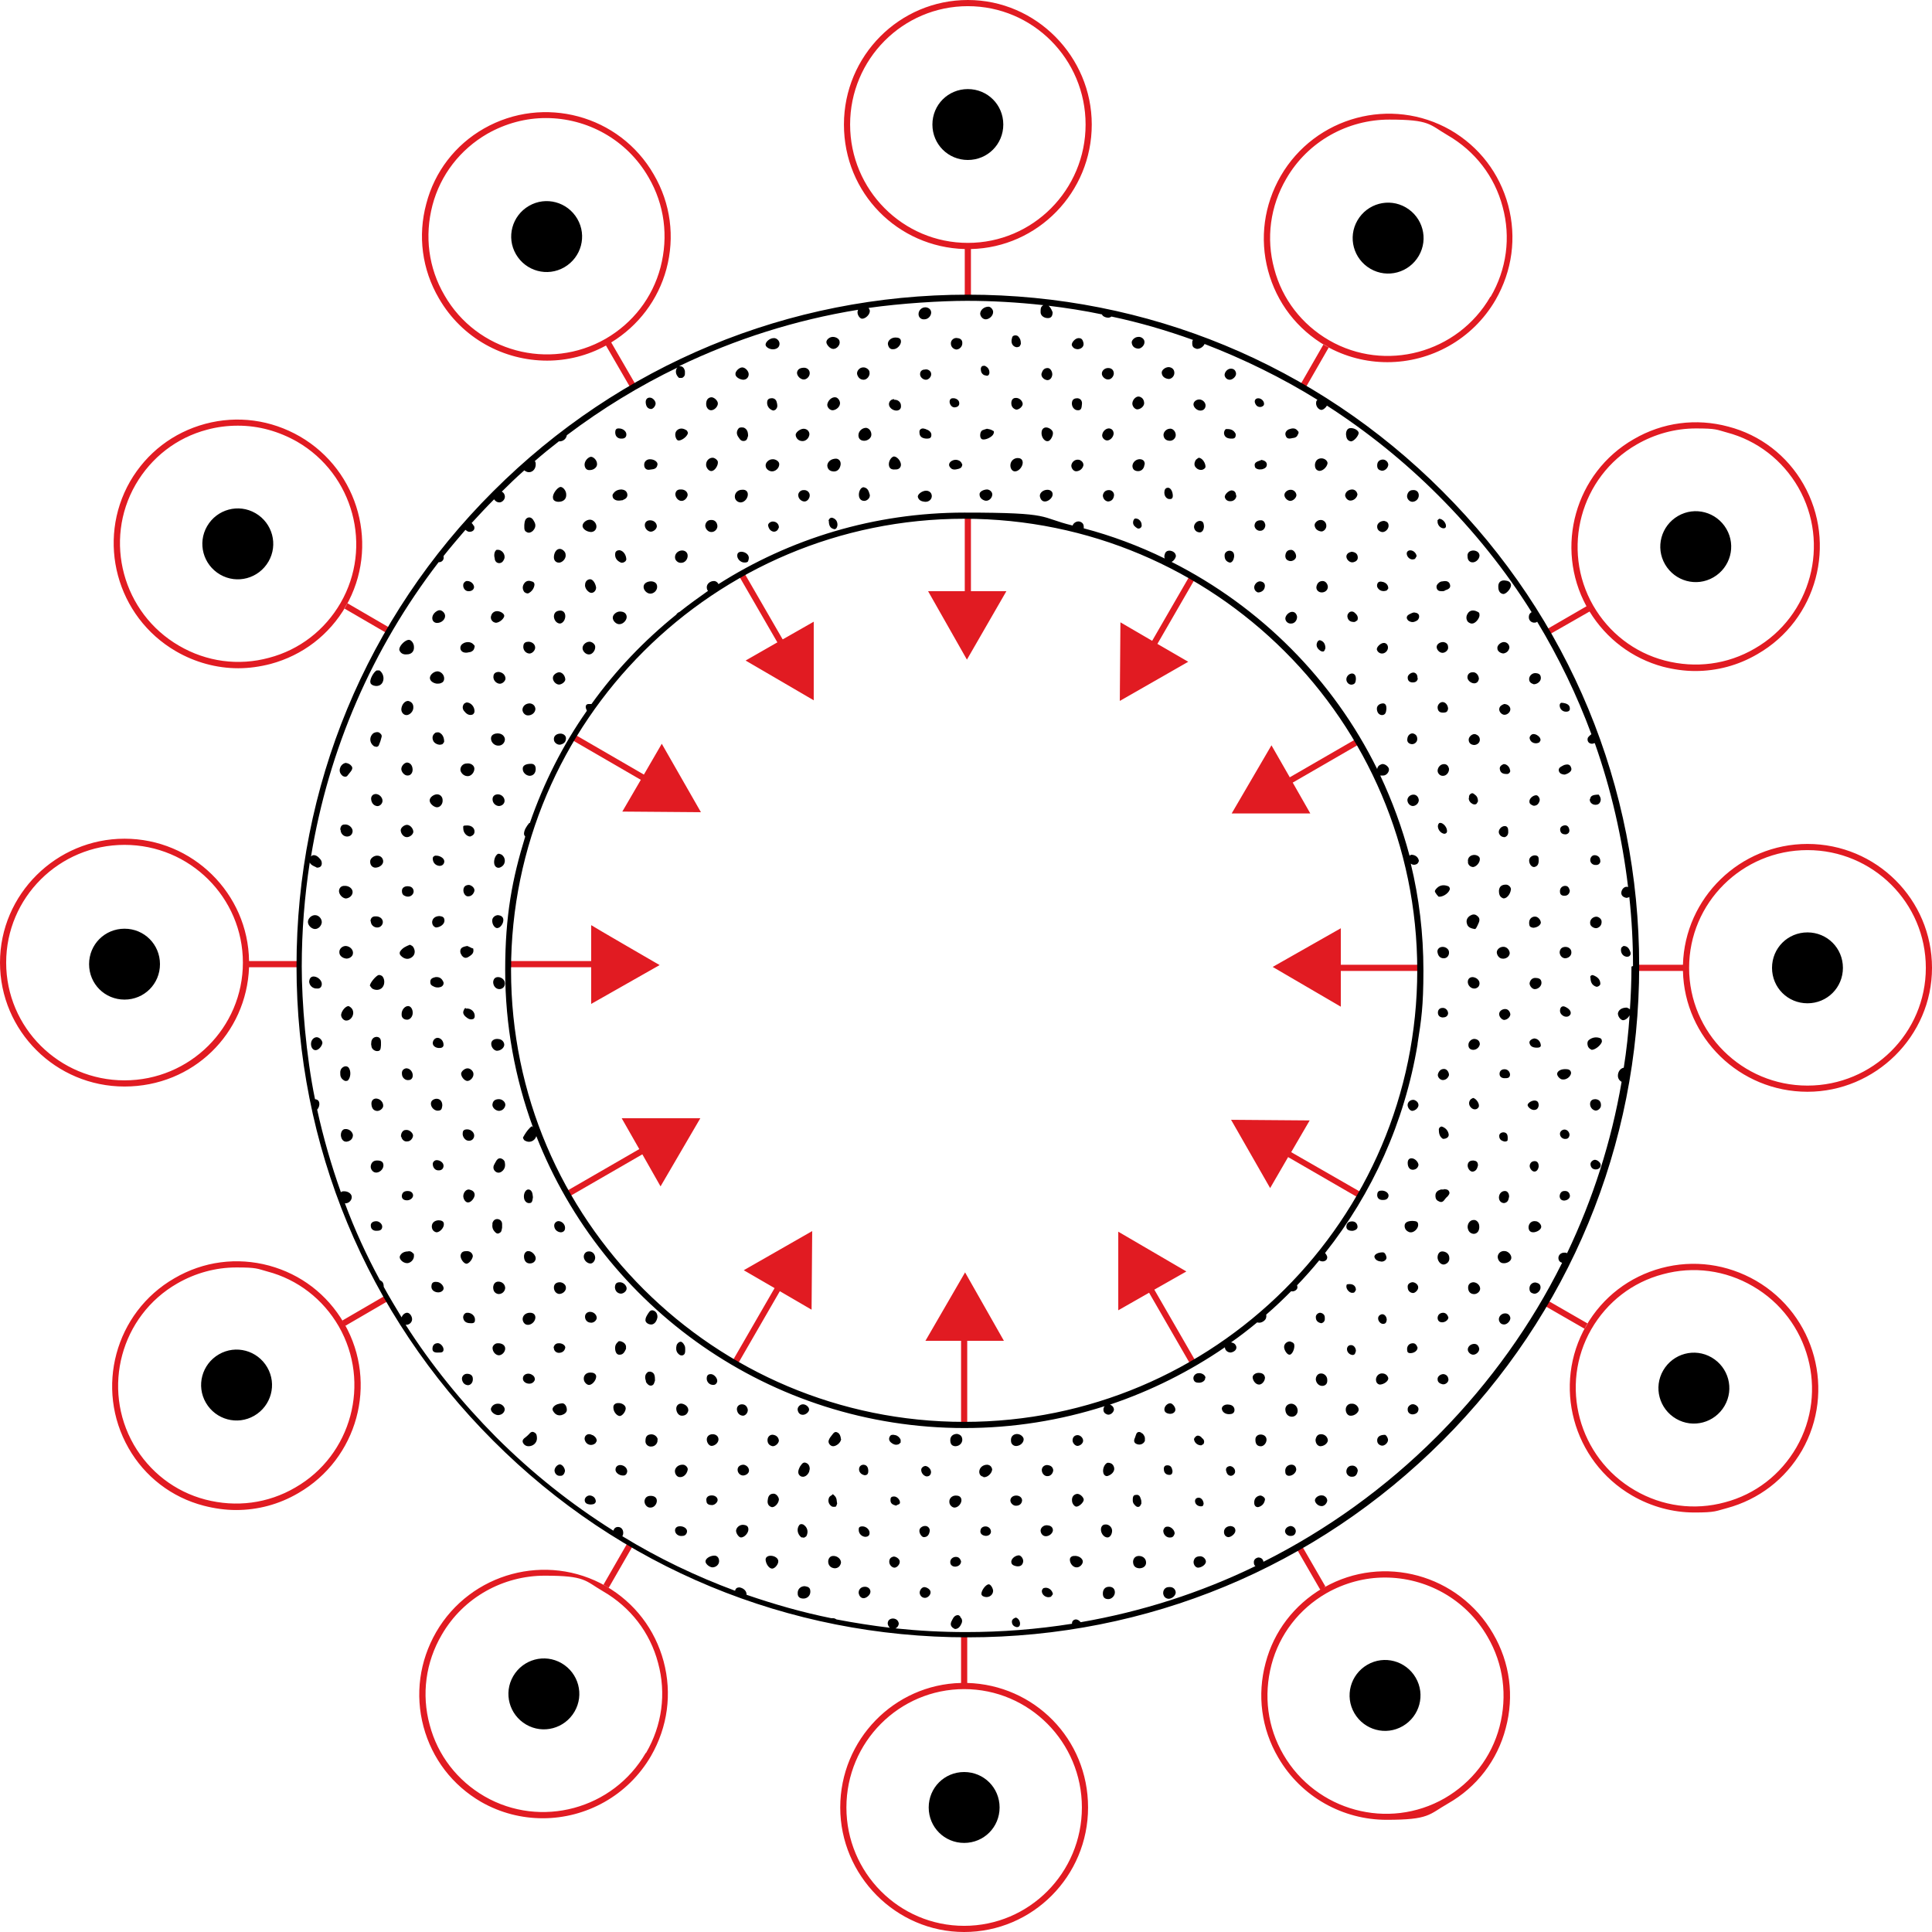
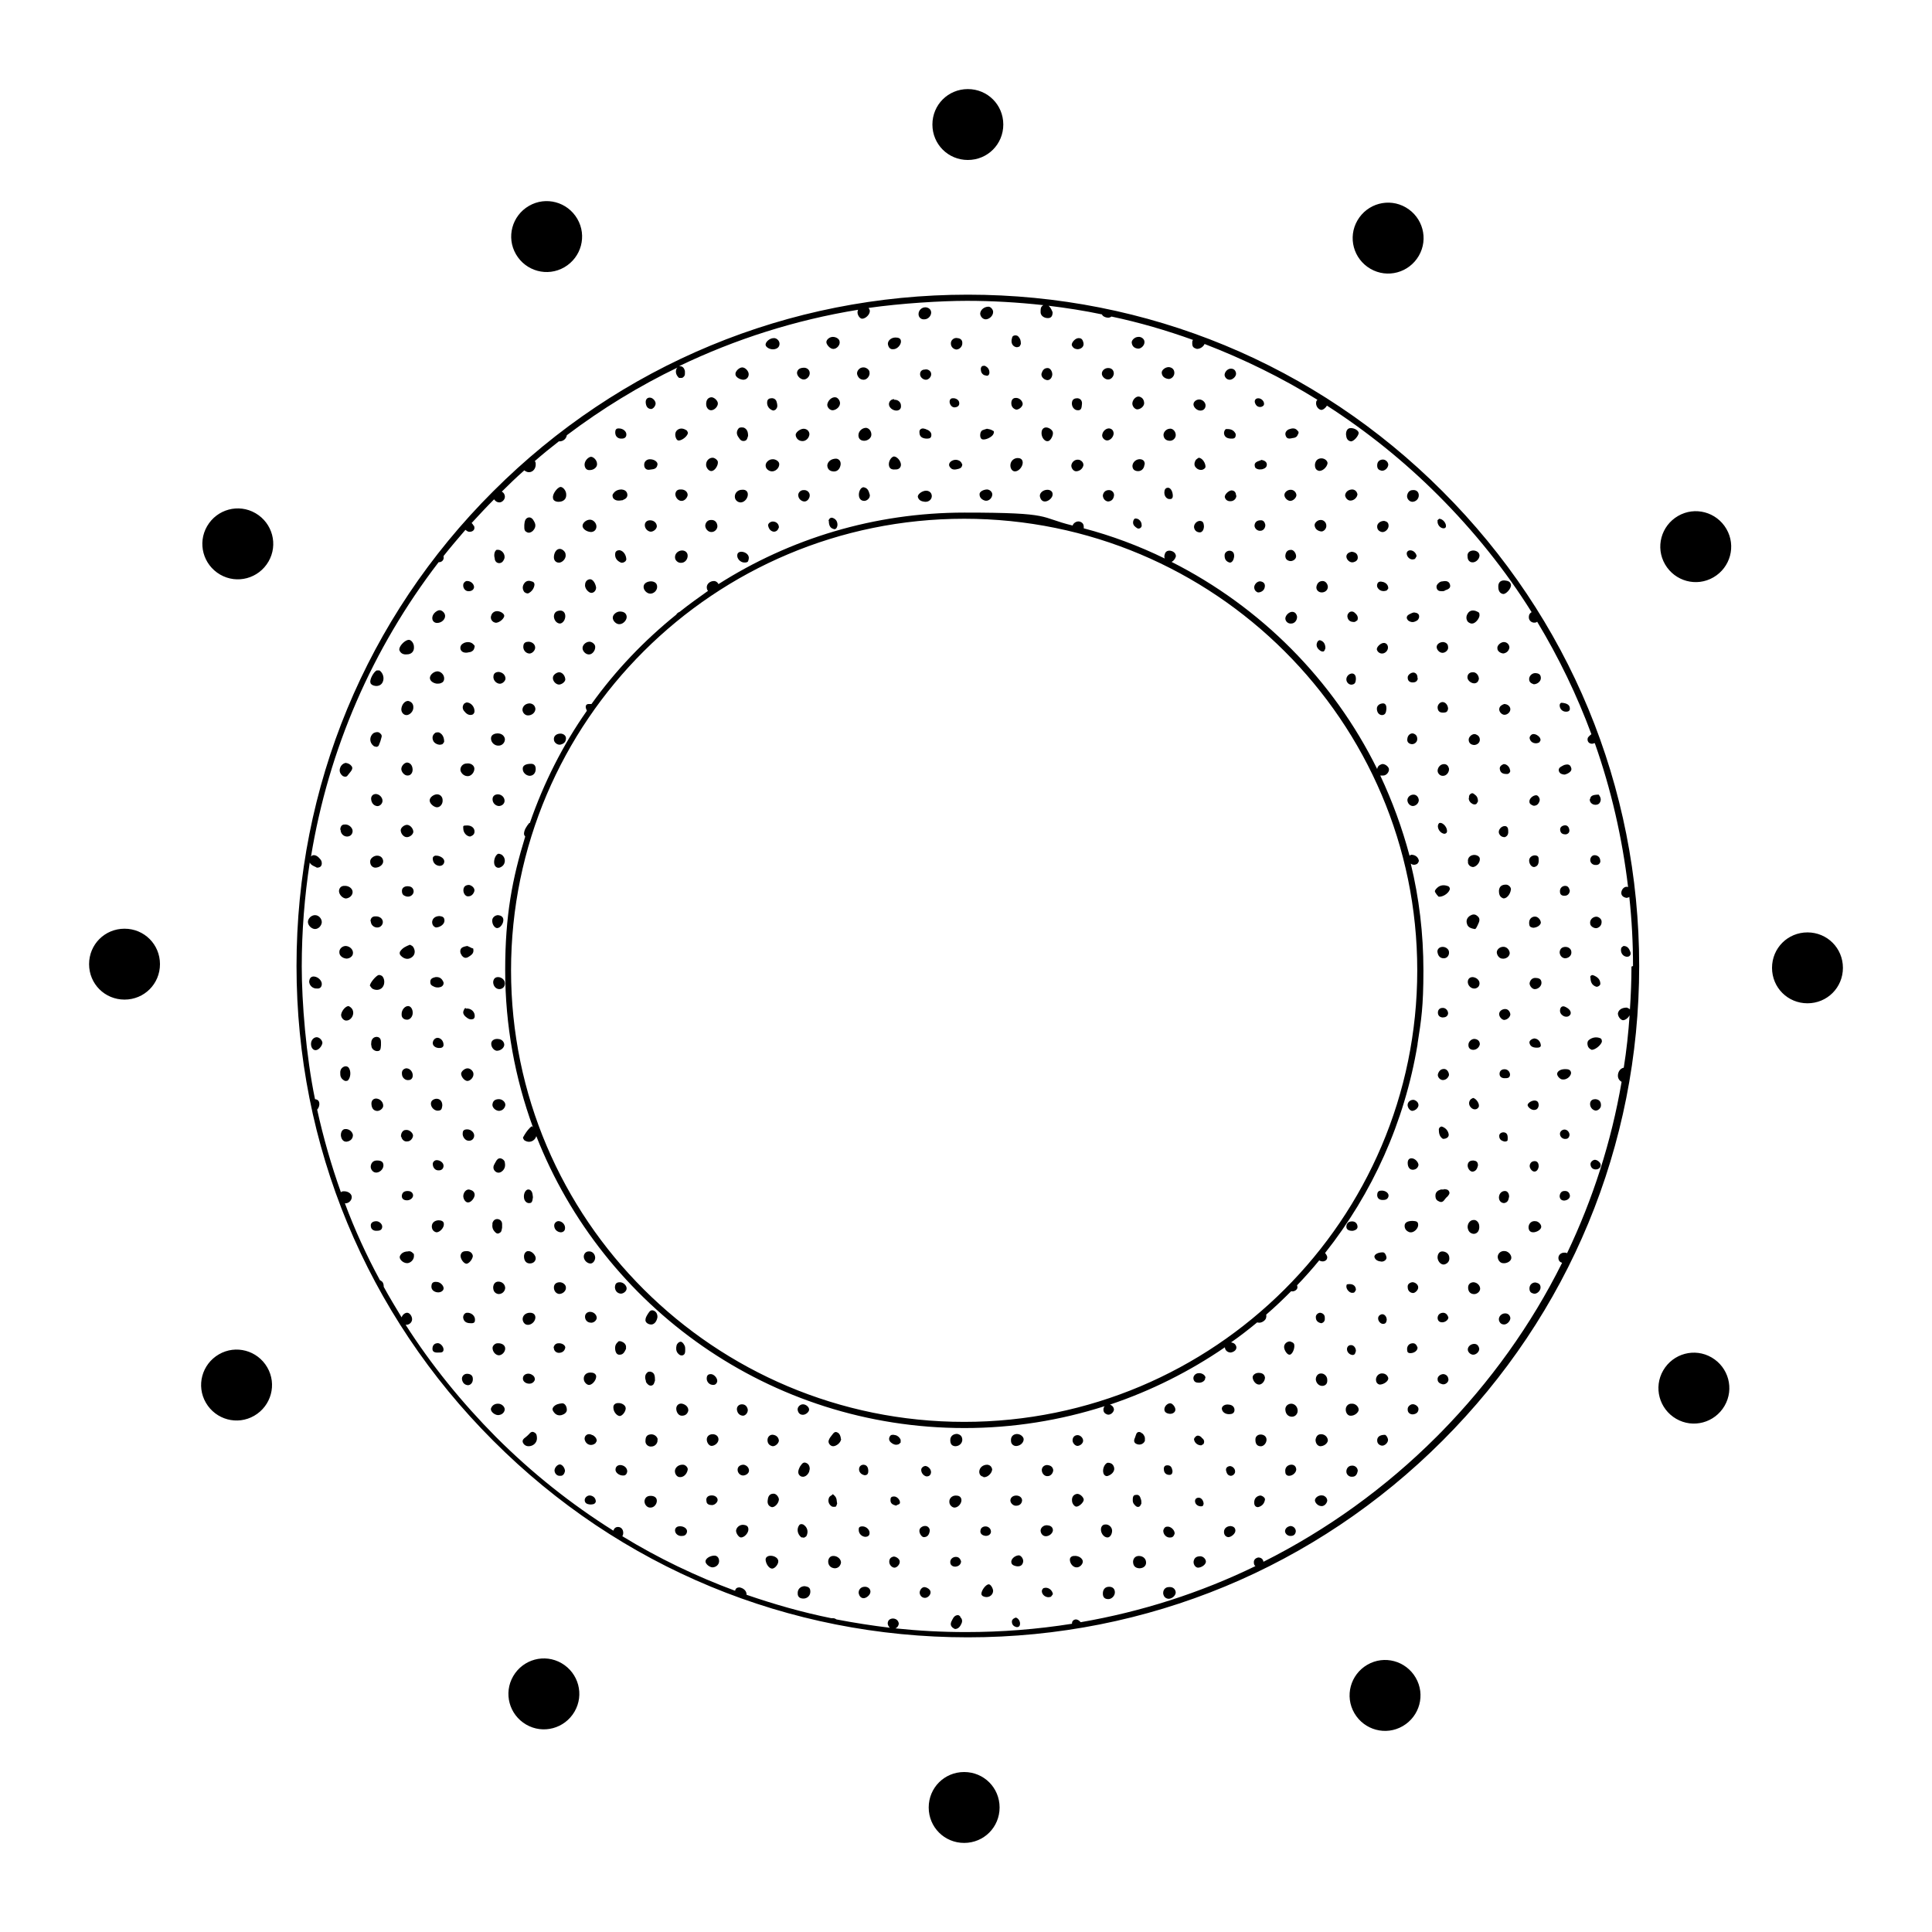
<svg xmlns="http://www.w3.org/2000/svg" id="Layer_1" version="1.1" viewBox="0 0 626.8 626.8">
  <defs>
    <style>
      .st0 {
        fill: #e11b22;
      }
    </style>
  </defs>
-   <path class="st0" d="M80.8,313.8h16.4v-2h-16.4c-.3-21.9-18.3-39.7-40.4-39.7S0,290.1,0,312.3s18.1,40.2,40.4,40.2,39.6-17.2,40.4-38.7ZM2,312.3c0-21.1,17.2-38.2,38.4-38.2s38.4,17.1,38.4,38.2-17.2,38.2-38.4,38.2S2,333.4,2,312.3ZM191.8,325.7v-11.9h-27v-2h27v-11.6h.1c0,.1,22.1,12.9,22.1,12.9l-22.2,12.6ZM586.4,273.8c-21.9,0-39.8,17.5-40.4,39.2h-15.2v2h15.2c.5,21.7,18.4,39.2,40.4,39.2s40.4-18,40.4-40.2-18.1-40.2-40.4-40.2ZM586.4,352.2c-21.2,0-38.4-17.1-38.4-38.2s17.2-38.2,38.4-38.2,38.4,17.1,38.4,38.2-17.2,38.2-38.4,38.2ZM435,301.1v11.9h25.8v2h-25.8v11.6h0c0,0-22.1-12.9-22.1-12.9l22.2-12.6ZM57.1,211.3c6.2,3.6,13.2,5.5,20.2,5.5,3.5,0,7-.5,10.5-1.4,10.4-2.8,19-9.4,24.4-18.7,11-19.2,4.4-43.9-14.9-55.1-9.4-5.4-20.2-6.9-30.7-4.1-10.4,2.8-19,9.4-24.4,18.7-11,19.2-4.4,43.9,14.9,55.1ZM44,157.2c5.1-8.8,13.3-15.2,23.2-17.8,3.3-.9,6.7-1.3,10-1.3,6.7,0,13.2,1.8,19.2,5.2,18.3,10.6,24.6,34.1,14.1,52.3-5.1,8.8-13.3,15.2-23.2,17.8-9.9,2.7-20.3,1.3-29.2-3.9-18.3-10.6-24.6-34.1-14.1-52.3ZM214.7,241.3l12.7,22.2-25.5-.2,6-10.3-22.6-13.1,1-1.7,22.6,13.1,5.8-10ZM569.7,415.5c-9.4-5.4-20.2-6.9-30.7-4.1-10.4,2.8-19,9.4-24.4,18.7-11,19.2-4.4,43.9,14.9,55.1,6.2,3.6,13.2,5.5,20.2,5.5s7-.5,10.5-1.4c10.4-2.8,19-9.4,24.4-18.7,11-19.2,4.4-43.9-14.9-55.1ZM582.8,469.6c-5.1,8.8-13.3,15.2-23.2,17.8-9.9,2.7-20.3,1.3-29.2-3.9-18.3-10.6-24.6-34.1-14.1-52.3,5.1-8.8,13.3-15.2,23.2-17.8,9.9-2.7,20.3-1.3,29.2,3.9,18.3,10.6,24.6,34.1,14.1,52.3ZM412.1,385.5l-12.7-22.2,25.5.2-6,10.3,23,13.2-1,1.7-23-13.3-5.8,10ZM177.5,117c6.5,0,13.1-1.6,19.1-4.9l8.1,14,1.7-1-8.1-14c8.8-5.4,15.2-13.8,17.9-23.8,2.8-10.4,1.4-21.3-4.1-30.7-11.1-19.3-35.8-25.9-55.1-14.9-9.3,5.3-16,14-18.7,24.4-2.8,10.4-1.4,21.3,4.1,30.7,7.5,13,21.1,20.2,35.1,20.2ZM140.3,66.6c2.6-9.9,9-18.1,17.8-23.2,6-3.4,12.5-5.1,19-5.1,13.3,0,26.2,6.9,33.3,19.2h0c5.2,8.9,6.5,19.2,3.9,29.2-2.6,9.9-9,18.1-17.8,23.2-18.3,10.5-41.8,4.2-52.3-14.1-5.2-8.9-6.5-19.2-3.9-29.2ZM429.5,515l.5-.3-7.8-13.5-1.7,1,7.8,13.5.7-.4c-9.1,5.4-15.7,13.9-18.4,24.2-2.8,10.4-1.4,21.3,4.1,30.7,7.5,12.9,21.1,20.2,35.1,20.2s13.7-1.7,20-5.3c9.3-5.3,16-14,18.7-24.4,2.8-10.4,1.4-21.3-4.1-30.7-11.1-19.2-35.6-25.9-54.8-15ZM486.5,560.2c-2.6,9.9-9,18.1-17.8,23.2-18.3,10.5-41.7,4.1-52.3-14.1-5.2-8.9-6.5-19.2-3.9-29.2,2.6-9.9,9-18.1,17.8-23.2,6-3.4,12.5-5.1,19-5.1,13.3,0,26.2,6.9,33.3,19.2,5.2,8.9,6.5,19.2,3.9,29.2ZM374.5,418.4l13.5,23.4-1.7,1-13.5-23.4-10,5.7v-25.5l22.1,12.9-10.4,5.9ZM314,0c-22.2,0-40.2,18.1-40.2,40.4s17.5,39.8,39.2,40.4v15.8h2v-15.8c21.7-.5,39.2-18.4,39.2-40.4S336.2,0,314,0ZM314,78.8c-21.1,0-38.2-17.2-38.2-38.4S292.9,2,314,2s38.2,17.2,38.2,38.4-17.1,38.4-38.2,38.4ZM313.8,546v-15.8h-2v15.8c-21.7.5-39.2,18.4-39.2,40.4s18,40.4,40.2,40.4,40.2-18.1,40.2-40.4-17.5-39.8-39.2-40.4ZM312.8,624.8c-21.1,0-38.2-17.2-38.2-38.4s17.1-38.4,38.2-38.4,38.2,17.2,38.2,38.4-17.1,38.4-38.2,38.4ZM300.3,434.9l12.8-22.1,12.6,22.2h-11.9v27.3h-2v-27.3h-11.6,0ZM470.6,42.2c-19.2-11-43.9-4.4-55.1,14.9-5.4,9.4-6.9,20.2-4.1,30.7,2.8,10.4,9.4,19,18.7,24.4,6.3,3.6,13.2,5.3,20,5.3,14,0,27.6-7.3,35.1-20.2,5.4-9.4,6.9-20.2,4.1-30.7-2.8-10.4-9.4-19-18.7-24.4ZM483.5,96.3c-10.6,18.3-34.1,24.6-52.3,14.1-8.8-5.1-15.2-13.3-17.8-23.2-2.7-9.9-1.3-20.3,3.9-29.2,7.1-12.3,20.1-19.2,33.4-19.2s13,1.6,19,5.1c8.8,5.1,15.2,13.3,17.8,23.2,2.7,9.9,1.3,20.3-3.9,29.2ZM385.5,214.7l-22.2,12.7.2-25.5,10.3,6,12.3-21.3,1.7,1-12.3,21.3,10,5.8ZM196.6,514.6c-19.2-11-43.9-4.4-55.1,14.9-5.4,9.4-6.9,20.2-4.1,30.7,2.8,10.4,9.4,19,18.7,24.4,6.3,3.6,13.2,5.3,20,5.3,14,0,27.6-7.3,35.1-20.2,5.4-9.4,6.9-20.2,4.1-30.7-2.8-10.4-9.4-19-18.7-24.4ZM209.5,568.7c-10.6,18.3-34.1,24.6-52.3,14.1-8.8-5.1-15.2-13.3-17.8-23.2-2.7-9.9-1.3-20.3,3.9-29.2,7.1-12.3,20.1-19.2,33.4-19.2s13,1.6,19,5.1c8.8,5.1,15.2,13.3,17.8,23.2,2.7,9.9,1.3,20.3-3.9,29.2ZM241.3,412.1l22.2-12.7-.2,25.5-10.3-6-13.8,23.9-1.7-1,13.8-23.9-10-5.8ZM418.4,252.2l21.8-12.6,1,1.7-21.8,12.6,5.7,10h-25.5l12.9-22.1,5.9,10.3ZM201.7,362.8h25.5l-12.9,22.1-5.9-10.4-23.9,13.8-1-1.7,23.9-13.8-5.7-10ZM254,207.4l10-5.7v25.5l-22.1-12.9,10.3-5.9-12.6-21.8,1.7-1,12.6,21.8ZM514.1,431.1l-13.2-7.6,1-1.7,13.2,7.6-1,1.7ZM431.1,112.7l-7.7,13.4-1.7-1,7.7-13.4,1.7,1ZM502.4,206l13.3-7.6c5.4,8.8,13.8,15.2,23.8,17.9,3.5.9,7,1.4,10.5,1.4,7,0,13.9-1.8,20.2-5.5,19.3-11.1,25.9-35.8,14.9-55.1-5.3-9.3-14-16-24.4-18.7-10.4-2.8-21.3-1.4-30.7,4.1-19,10.9-25.7,35.1-15.3,54.2l-13.3,7.7,1,1.7ZM531,144.2c5.9-3.4,12.5-5.2,19.2-5.2s6.7.4,10,1.3c9.9,2.6,18.1,9,23.2,17.8,10.5,18.3,4.2,41.8-14.1,52.3h0c-8.9,5.2-19.2,6.5-29.2,3.9-9.9-2.6-18.1-9-23.2-17.8-10.5-18.3-4.2-41.8,14.1-52.3ZM197.5,515.1l-1.7-1,8-13.9,1.7,1-8,13.9ZM126.2,421.9l-1-1.7-14.1,8.2.4.7c-5.4-9.2-13.9-15.7-24.2-18.5-10.4-2.8-21.3-1.4-30.7,4.1-19.3,11.1-25.9,35.8-14.9,55.1,5.3,9.3,14,16,24.4,18.7,3.5.9,7,1.4,10.5,1.4,7,0,13.9-1.8,20.2-5.5,19.2-11.1,25.9-35.6,15-54.8l.3.5,14.1-8.2ZM95.8,482.6c-8.9,5.2-19.2,6.5-29.2,3.9-9.9-2.6-18.1-9-23.2-17.8-10.5-18.3-4.2-41.8,14.1-52.3h0c5.9-3.4,12.5-5.2,19.2-5.2s6.7.4,10,1.3c9.9,2.6,18.1,9,23.2,17.8,10.5,18.3,4.2,41.8-14.1,52.3ZM112.7,195.7l14.1,8.2-1,1.7-14.1-8.2,1-1.7ZM315,167.3v24.5h11.6-.1c0,0-12.8,22.2-12.8,22.2l-12.6-22.2h11.9v-24.5h2Z" />
  <path d="M421,457.7c0,1.2-1,2.1-2.2,1.9-1.2-.2-1.8-1.2-1.8-2.5.1-1.1,1-1.7,2-1.7h0c1.2.1,2,1.1,2,2.3ZM420.5,180.5h0c0-1.1-.9-2.2-1.7-2.1-1.2,0-1.7.8-1.8,1.9,0,1,.5,1.5,1.4,1.7,1,.2,2.1-.6,2.1-1.5ZM418.6,162.5c.9,0,1.9-.9,2-1.8,0-.9-.8-1.8-1.8-1.8h-.1c-1,0-2,.8-2,1.7s1,1.9,1.9,1.9ZM418.5,495.1h0c-.8.2-1.5.7-1.6,1.6,0,.9.9,1.7,1.9,1.6.9,0,1.5-.5,1.6-1.5,0-1-.9-1.8-1.9-1.7ZM419.9,436.3c-.1-.7-.8-.9-1.4-1.1-1,0-1.9.8-1.9,1.8s1,2.6,1.8,2.5h0c.8,0,1.7-1.9,1.5-3.2ZM418.7,475.2c-1.2.2-1.9,1.1-1.7,2.4,0,.7.5,1.2,1.2,1.2,1.4,0,2.6-1.4,2.3-2.4-.2-.9-.9-1.3-1.8-1.2ZM419.4,142.1c.5,0,1-.2,1.3-.5s.4-.8.6-1.1c0-.3,0-.5-.2-.6-.8-1.2-1.9-1-3-.6h0c-.8.4-1.3,1.1-1,2,.4,1.3,1.4,1,2.4.8ZM439.1,182.4c.8-.2,1.5-.7,1.4-1.7-.1-1.2-1-1.6-2-1.7-.9.2-1.6.6-1.7,1.5,0,1.1,1.2,2.2,2.3,1.9ZM438.3,143.2c.9,0,2.4-1.7,2.5-2.7,0-.8-1.4-1.7-2.7-1.6h0c-1,0-1.5,1.1-1.4,2.2.1,1,.4,1.9,1.6,2.1ZM436.8,220.4c0,1,.9,1.9,1.9,1.7,1.1-.2,1.1-1,1.2-1.8,0-.8-.2-1.7-1.2-1.8-1,0-1.9.9-1.9,1.9ZM418.9,202.3c1.2,0,2-1.2,1.9-2.3-.2-.9-.7-1.5-1.6-1.5s-2.1,1-2.2,2.1c0,1,.9,1.8,1.9,1.7ZM439.4,198.7c-.5-.4-1.2-.4-1.7,0-.5.5-.7,1-.5,1.7.3,1.1,1.2,1.4,2.1,1.4.4,0,.8-.4,1.1-.6.4-1.2-.3-1.9-1-2.5ZM438.2,162.4h0c1.1,0,2.2-1.1,2.2-2.1-.2-.8-.7-1.4-1.6-1.5-1.3,0-2.2.7-2.4,1.8,0,.9.9,1.9,1.8,1.8ZM458.1,455.6h-.1c-.8.3-1.4.9-1.3,1.8,0,1,1,1.7,2.1,1.4.8-.2,1.4-.7,1.4-1.7,0-.9-1.3-1.7-2.1-1.5ZM458.1,375.8c-1-.1-1.4.6-1.4,1.5,0,1.4.7,2.3,1.8,2.2h0c.9-.1,1.5-.6,1.7-1.5,0-.9-1-2.1-2.1-2.2ZM457.6,439h0c1.2,0,2.3-.8,2.3-1.8-.3-.8-.7-1.5-1.7-1.4-1.1.1-1.7.9-1.7,1.9s.3,1.3,1.1,1.3ZM456.7,417.6c0,1,.6,1.8,1.7,1.9.8,0,1.8-1.1,1.7-1.9,0-.9-1.1-1.7-2-1.6-.9.2-1.5.7-1.4,1.6ZM459,356.9c-1-.3-2.1.3-2.3,1.3-.2.9.6,2.1,1.4,2.2h0c.9,0,2-.8,2.1-1.8,0-.8-.5-1.4-1.3-1.7ZM428.6,465.3c-1.1,0-1.6.7-1.8,1.8,0,1.1.6,2,1.5,2.1,1.2,0,2.3-.8,2.5-1.8,0-1.1-.9-2.1-2.2-2.1ZM426.9,447.7c.2,1.2,1.2,2.1,2.4,1.9.9-.2,1.4-.8,1.3-2,0-1.1-1-2.1-2.1-2-1,0-1.7,1-1.6,2.1ZM457.5,399.8c1.1.2,2.6-1.1,2.6-2.4s-.9-1.2-1.8-1.3c-1.6,0-2.6.5-2.6,1.6s.7,1.8,1.7,2.1h0ZM428.6,465.3s0,0,0,0c0,0,0,0,0,0h0ZM429.8,427.4h0c0-.8-.6-1.4-1.5-1.5-.7,0-1.5.7-1.4,1.5,0,1.1.7,1.7,1.8,1.9,1-.3,1.2-1,1.1-1.9ZM428.7,148.7s0,0,0,0c0,0,0,0,0,0h0ZM427.7,152.7c1.1.4,2.8-1,3-2.4,0-.8-.9-1.6-2-1.6-1.2,0-2,.8-2.1,2.1,0,.8.2,1.6,1.1,1.9ZM408.2,192.2h0c.9,0,1.9-.6,2.1-1.6.2-.8,0-1.6-1-1.9-1-.4-2.2.5-2.4,1.7,0,.9.4,1.5,1.2,1.8ZM408.9,172.2c1,0,1.7-1,1.6-2-.2-.8-.6-1.5-1.6-1.4-1.1,0-1.8.6-1.9,1.7,0,.9.9,1.8,1.9,1.7ZM449.1,169h-.1c-1.2,0-2.3.9-2.2,1.9,0,.9.6,1.5,1.5,1.7,1,.2,2.2-.9,2.2-2s-.6-1.4-1.4-1.6ZM428.5,172.4c.9.2,1.9-.9,1.8-1.9,0-1-.9-1.9-1.9-1.8-1,0-2,1-1.9,1.8.2,1.2,1,1.7,2,1.9ZM430.8,190.5c0-1-.7-2-1.7-2h0c-1.2,0-1.8.8-2,1.8s.6,1.9,1.7,1.9,1.9-.7,2-1.7ZM429.4,211.3c.3,0,.5-.7.6-1,0-1.4-.6-2.3-1.8-2.6-.2,0-.6.2-.7.4-.7,1.1-.3,2.2.7,2.9h0c.3.3,1,.5,1.3.3ZM439.4,201.8s0,0,0,0c0,0,0,0,0,0h.1ZM401,160.7c0-.9-.5-1.6-1.5-1.6h0c-1,.1-2.4,1.5-2.1,2.3.2.8,1,1.3,1.9,1.2,1,0,1.9-.9,1.8-1.9ZM399,123.2c.9,0,2.2-1.1,2-2.2-.2-.9-.7-1.4-1.7-1.4-1.1,0-2.1,1.2-2,2.2.2.8.8,1.4,1.7,1.4ZM409.2,132c.5-.2.9-.4.9-1,0-1.1-1.3-2.1-2.4-1.7-.5.2-.7.7-.6,1.2.3,1.1,1,1.7,2.1,1.5ZM399.5,142.3c.6,0,1.3,0,1.4-1v-.5c-.5-1.1-1.4-1.7-3.1-1.6h0c-.3,0-.7.7-.7,1.3.1,1.4,1.2,1.8,2.4,1.8ZM408.5,152.3c.5,0,1,0,1.4-.2.6-.2,1.1-.6,1.1-1.4s-.7-1.3-1.7-1.5h0c-.4.2-.8.3-1.3.5-.7.3-1.1.8-.9,1.5,0,.7.7,1,1.4,1.1ZM400.4,180.4c0-.7-.2-1.5-1.2-1.7-1-.2-2,.6-1.9,1.6,0,1.1.5,1.9,1.6,2.2h-.1c.8.2,1.5-.7,1.6-2.1ZM458.3,261.5c1,0,1.9-.8,2-1.8,0-1-.7-1.9-1.7-1.9s-1.9.7-2,1.7c0,1,.7,1.9,1.7,2ZM457.8,241.4c1,.2,2-.6,2-1.6s-.4-1.5-1.2-1.8h0c-.9-.3-1.9.5-2,1.6-.2,1,.3,1.6,1.2,1.8ZM457.6,201.7c.8.3,1.6,0,2.3-.5.3-.3.6-.9.5-1.3,0-.7-.6-1.1-1.6-1.2-.4,0-1,.3-1.6.6-.6.3-1,.9-.7,1.5s.6.7,1.1.9ZM457.7,280.2c2.7,11.1,4.1,22.7,4.1,34.6s-.7,16.1-1.9,23.8c0,0,0,.2,0,.2-4.2,25.3-14.7,48.4-30,67.7.3.4.6.8.7,1.3,0,.8-.4,1.2-1.1,1.4-.5.1-1.1,0-1.5-.3-2.3,2.8-4.7,5.5-7.2,8.1.2.5.2,1-.2,1.4s-1,.7-1.7.5c-2.6,2.6-5.3,5.2-8.1,7.6,0,.3.1.5,0,.8,0,1-1.5,2-2.5,1.8h0c-.1,0-.3,0-.4-.1-2.8,2.3-5.6,4.5-8.5,6.5.8.2,1.4.4,1.7,1.4h0c.2.9-.6,1.7-1.8,1.9-1.1,0-1.9-.8-1.9-1.7s0,0,0,0c-11.4,7.8-23.9,14.1-37.3,18.6,0,0,0,0,0,0,.8.3,1.3.9,1.3,1.7-.2,1-1.3,1.8-2.2,1.5-.8-.3-1.3-.8-1.2-1.8,0-.3.2-.7.4-.9-14.4,4.6-29.6,7.1-45.5,7.1-63.1,0-117.2-39.3-138.9-94.7-.5,1.6-2.2,2.3-3.6,1.5-.4-.1-.8-.9-.7-1.1.6-1.1,1.3-2.2,2.2-3.1s.7-.3,1-.2c-5.8-15.9-9-33-9-50.9s2.3-29.7,6.5-43.4c-.2-.2-.3-.4-.4-.8,0-1.3.8-2.5,1.7-3.6,0,0,0,0,.2,0,4.5-13,10.7-25.3,18.5-36.4-.1-.2-.2-.5-.3-.8-.2-.7,0-1.4.9-1.4.3,0,.6,0,.9,0,7.8-10.9,17.1-20.6,27.5-29,.2-.4.6-.7,1.1-.9,3-2.4,6.1-4.6,9.2-6.8-.3-.3-.4-.8-.4-1.2,0-1.1,1.1-2,2.3-2,.7,0,1.2.4,1.5,1,23.1-14.7,50.5-23.2,79.8-23.2s23.9,1.5,35.1,4.2c.2-.8,1.3-1.5,2.2-1.3.8.2,1.4.7,1.4,1.7s0,.3,0,.5c9.1,2.4,17.9,5.7,26.3,9.8-.2-.4-.2-.9,0-1.4.2-1,1.2-1.4,2.3-1,.8.3,1.3.9,1.3,1.7-.2.8-.8,1.5-1.4,1.8,28.9,14.6,52.4,38.2,66.7,67.2.1-.8.6-1.3,1.5-1.6.9-.2,2.1.7,2.3,1.5.2,1-.8,2.2-1.8,2.2-.4,0-.7,0-1,0,3.9,8.3,7.1,17,9.5,26,.1,0,.3-.2.5-.3,1.2,0,2.2.6,2.5,1.8.1.4-.3,1-.6,1.2h0c-.6.3-1.2.4-1.8,0ZM459.8,314.8c0-80.8-65.9-146.5-147-146.5s-147,65.7-147,146.5,65.9,146.5,147,146.5,147-65.7,147-146.5ZM459.9,220.1c0-1-.3-1.7-1.2-1.9h0c-.9-.1-2.1.8-2,1.7,0,.9.6,1.5,1.6,1.5s1.5-.4,1.7-1.3ZM448.1,152.7h0c1.1.2,2.2-.8,2.3-1.9,0-.9-.9-1.8-1.9-1.7-1.1.1-1.7.8-1.7,1.9s.5,1.5,1.4,1.7ZM458.9,181.4c.3-.1.5-.7.7-1-.2-1.2-1.4-2.1-2.5-1.8h0c-.5.2-.8.6-.7,1.2.2,1.2,1.4,2,2.4,1.6ZM448.1,212c1.1.2,2.2-.8,2.2-1.9s-.8-1.6-1.5-1.5c-1,.1-2.3,1.4-2.1,2.2.2.6.7,1.1,1.4,1.2ZM448.6,188.8c-.6-.2-1.4-.2-1.7.5-.2.4-.2,1,0,1.3.6,1.1,1.8,1.4,2.9,1,.2,0,.4-.5.6-.7,0-1.1-.7-1.8-1.7-2.1h0ZM448.8,228.2c-1.2,0-2.1.7-2.1,1.7s.5,2,1.6,2.1c1.3,0,1.4-1.1,1.5-2.1,0-.9-.2-1.6-1-1.7ZM458.2,162.8c1.1,0,2.1-.9,2.1-2.1s-.9-1.8-1.9-1.7h0c-1.1,0-1.7.7-1.9,1.8-.1,1,.7,1.9,1.6,2ZM261.1,514.6h0c-1.4,0-2.4,1-2.3,2.4,0,.9.5,1.5,1.5,1.6,1.4.2,2.6-.8,2.6-2.2s-.7-1.6-1.8-1.8ZM229.2,487c0,1,.9,1.3,1.8,1.3s2-1,1.8-1.9c-.2-.9-1.2-1.4-2.4-1.2h0c-1,.2-1.4.9-1.2,1.8ZM231.5,449.3h0c.7,0,1.2-.7,1.2-1.3,0-1-1.1-2.2-2.1-2.2-.7,0-1.2.3-1.3,1.1-.2,1.3.8,2.5,2.2,2.4ZM230.8,469.1c1.1,0,2.3-1,2.3-2.1s-.9-1.7-1.9-1.7h0c-1.1,0-1.9.7-1.9,1.7s.7,2.1,1.6,2.1ZM220.2,495.2c-.7.1-1.2.6-1.2,1.3,0,1.1,1.1,2,2.4,1.8h0c.9,0,1.5-.7,1.5-1.6-.1-1-1.4-1.7-2.7-1.5ZM221.7,475.2c-1.3-.1-2.4.6-2.7,1.7-.2,1,.4,2.1,1.3,2.3h.1c1.2.2,2.4-.8,2.7-2.3.2-.7-.6-1.6-1.4-1.7ZM232,504.7c-1.3-.1-2.9.7-3.1,1.7-.2.8,1.1,2,2.2,2.1,1.2,0,2.2-.9,2.2-2s-.6-1.7-1.3-1.8ZM241.2,475.2h0c-1,0-1.9.6-1.9,1.6s.7,1.8,1.7,1.9c1,0,2-.7,2-1.6s-.7-1.7-1.7-1.9ZM241.2,494.7c-1.2-.1-2.3.8-2.4,1.9,0,.9.9,2.2,1.6,2.2,1.1,0,2.4-1.4,2.4-2.6s-.8-1.4-1.6-1.5ZM259.9,498.7c.2.2.6,0,.9.2.3-.2.6-.3.8-.5.8-1.5.3-3-1-3.8-.5-.2-1-.2-1.3.2-.9,1.2-.6,2.9.6,3.9ZM259.9,475.3c-.2.3-.4.5-.5.8-.7,1.4-.5,2.4.5,2.9,1,.4,2.1-.3,2.6-1.5.1-.3.1-.6.2-.9h0c0-1-.4-1.7-1.2-2-.7-.3-1.2.1-1.6.7ZM260.5,455.6c-1,0-1.9,1-1.7,1.9h0c.2,1,.8,1.5,1.7,1.5s2-.9,2-1.7-1-1.7-2-1.7ZM221.3,455.4c-1-.2-1.9.5-1.9,1.6s.7,2.3,1.8,2.3,1.8-.5,2.1-1.6c.1-1.1-.7-2-2-2.3ZM241,459.3c.9,0,1.7-1,1.6-2-.2-1-.8-1.7-1.9-1.7s-1.8.9-1.6,1.9h0c.2,1,.8,1.7,1.9,1.8ZM399.2,119.6s0,0,0,0c0,0,0,0,0,0h0ZM221.5,439.7h0c.8-.3.8-1,.8-1.8s0-1.1-.4-1.7c-.2-.4-.7-.9-1-.9-.6,0-1.2.5-1.4,1.2-.2.8-.2,1.7.3,2.4.4.5.9,1,1.7.8ZM201.2,459.4s0,0,0,0c0,0,0,0,0,0h0ZM200.6,435.3c-1.1.8-1.2,1.9-.9,3.1.2.7.7,1.2,1.4,1.1,1.2,0,1.6-1.1,2-1.9,0-.3,0-.6,0-.9h0c-.2-.7-.6-1.1-1.3-1.4-.5-.2-.9-.3-1.4,0ZM199,456.7c0,1.4,1.2,2.7,2.1,2.7.9-.1,1.9-1.5,1.9-2.5s-1.3-1.8-2.5-1.7c-.8,0-1.6.5-1.5,1.5ZM192.2,465.6h0c-.7-.4-1.6-.5-2.2.2-.3.3-.4.9-.3,1.3.4,1.6,2.1,2.2,3.4,1.2.2-.2.3-.5.5-.8,0-.9-.6-1.5-1.3-1.9ZM271.8,464.8c-1-.6-1.4.2-1.9.8-.4.5-.8,1-1,1.6-.4.8.4,2,1.4,2s2.5-1.1,2.6-2.4h-.1c0-.7-.4-1.7-1-2ZM201.3,475.3s0,0,0,0c0,0,0,0,0,0h-.1ZM201.3,475.3c-.9,0-1.5.5-1.6,1.3-.2,1.1,1.2,2.2,2.6,2.1.7,0,1.1-.6,1.2-1.3,0-1.1-.9-2-2.2-2.1ZM201.1,416c-1.2,0-1.5.6-1.6,1.5,0,1.2.7,2.1,1.9,2.2.9,0,1.9-.8,1.9-1.7s-1-2-2.2-2ZM199.5,417.5s0,0,0,0c0,0,0,0,0,0h0ZM213.3,427.4s0,0,0,0c0,0,0,0,0,0h0ZM210.8,465.4c-1.2.2-1.4,1.2-1.4,2.2s.9,1.8,1.9,1.7c1.3,0,2.2-1.2,2-2.3h.1c-.2-1.1-1.4-1.9-2.6-1.6ZM209.5,448.2c.2.4.5.8.9,1.1.6.4,1.3.3,1.7-.3.2-.4.3-.9.4-1.1,0-1.5-.1-2.6-1.5-2.9-.3,0-.7,0-.9.2h0c-1,.8-.9,1.9-.5,3ZM213.3,427.3c0-.8-.2-1.5-1-2-1-.5-1.5,0-2,.8s-.9,1.4-.9,2.2,1,1.5,2.1,1.4c1-.2,1.6-1.2,1.8-2.4ZM211.1,485.3c-1.1,0-1.8.5-2,1.6-.1,1.2.9,2.3,1.9,2.2h.1c1.1,0,2-1.1,2-2.2s-.9-1.6-2-1.6ZM319,118.7c-.5,0-.8.5-.8,1,0,.9.3,1.6,1.1,2,.2,0,.6.2.9.2.5,0,.8-.5.8-1,0-.9-.4-1.6-1.1-2-.2-.2-.6-.3-.9-.2ZM329.7,132.9c.9,0,2-.9,2.1-1.8,0-1-1.1-2.1-2.3-2-.9,0-1.4.7-1.4,1.7s.5,1.8,1.6,2.1ZM329.6,152.9h0c1.1-.2,2.2-1.6,2.2-2.8s-.9-1.5-1.6-1.5c-1.3,0-2.4,1-2.4,2.4s1,2.1,1.7,1.9ZM319.8,103.6c1,0,2.4-1,2.4-2.4h0c0-.8-.8-1.7-1.5-1.7-1.4,0-2.6,1-2.7,2.2,0,.9.8,1.9,1.8,1.9ZM318.6,142.5c1,.4,3.3-.7,3.7-1.7s0-1-.5-1.2h.1c-.5-.3-1.2-.4-1.7-.5-.6.2-1.1.3-1.5.5-.6.4-.7,1.1-.7,1.7s.3,1.1.6,1.2ZM319.5,162.4c1,.3,2.2-.5,2.4-1.7.2-.9-.6-1.8-1.6-1.9-1.2,0-2.6.7-2.5,1.6,0,1,.7,1.7,1.7,2ZM339.1,138.7c-.9.2-1.2,1-1.2,1.8,0,1.6,1.2,2.9,2.2,2.6h0c.8-.2,1.6-1.8,1.5-2.7,0-.9-1.5-1.9-2.5-1.7ZM339,162.7c1.2,0,2.6-1.3,2.5-2.4,0-.9-.8-1.4-1.7-1.4-1.4,0-2.7,1.1-2.4,2.3.2.8.7,1.5,1.6,1.5ZM310.4,508.2c.8-.2,1.4-.8,1.4-1.7-.3-.8-.7-1.4-1.7-1.4s-1.9.8-1.8,1.8c0,1,1.1,1.6,2.1,1.3ZM339.6,123.3h-.1c1,.2,1.8-.6,1.9-1.8,0-1.1-.7-2.1-1.5-2.1-1.2,0-1.7.8-2,1.8-.2.9.6,1.9,1.7,2.1ZM270.3,504.8c-.9,0-1.5.7-1.6,1.6-.1,1.3.7,2.3,2.1,2.4.9,0,1.7-.5,2-1.6.3-1.2-1.1-2.5-2.5-2.4ZM330.5,112.5h0c.4,0,.5-.6.7-.9,0-1.2-.2-1.7-.8-2.4-.5-.6-1.8-.5-2,.2-.3,1-.4,1.9.3,2.7.5.5,1.2.7,1.8.4ZM290.4,465.6h0c-.6-.2-1.4-.2-1.7.4-.5.8-.2,1.6.5,2.1.6.5,1.4.8,2.2.5.3,0,.5-.4.8-.6v-.9c-.3-.7-.9-1.3-1.7-1.5ZM290.8,488.4c.3-.2.9-.3,1.1-.6.4-.8-.7-2.3-1.8-2.3s-1.2.5-1.2,1.2c0,1.2.8,1.5,1.9,1.8h0ZM269,485.8c-.5,1.1-.2,2.2.8,2.9.3.2.9.2,1.3.1.2,0,.3-.5.5-1-.2-.7,0-1.7-.8-2.5s-.6-.5-.8-.4h.1c-.4.3-.9.5-1.1.9ZM289.9,505c-.9.2-1.4.7-1.4,1.7s.9,1.9,1.7,1.9h0c.8,0,1.8-1.1,1.7-2,0-.8-1.2-1.7-2.1-1.6ZM310.5,465.2h0c-1.2,0-2.2.7-2.2,2s.5,1.9,1.6,2c1.2,0,2.2-.8,2.3-2,0-1.2-.6-1.8-1.7-2ZM309.8,489.1c1.2-.1,2.3-1.5,2.1-2.7-.2-.9-.9-1.2-1.8-1.2-1.3,0-2.2,1-2.1,2.1,0,1,1,1.9,1.8,1.8ZM299.9,514.9c-.9,0-1.7,1.2-1.5,2.1.2.8.8,1.4,1.7,1.4s1.9-1,1.8-1.9h0c0-.8-1.2-1.6-2.1-1.6ZM311.6,524.5c-.2-.2-.5-.5-.8-.5-.9,0-1.4.6-1.8,1.4-.5.9-.9,1.8,0,2.6.2.2.5.3.8.5,1.1,0,1.7-.8,2.1-1.7.4-.8.3-1.6-.4-2.2h0ZM300.3,475.6s0,0,0,0c0,0,0,0,0,0h-.1ZM299.7,498.7c1.2,0,1.7-.8,1.9-1.8.2-.8-.3-1.6-1.1-1.8-1-.2-2.1.5-2.2,1.3h0c-.2.9.7,2.3,1.4,2.3ZM300.3,475.6c-.6,0-1.2.4-1.4,1-.2,1,.6,2.2,1.7,2.4.7,0,1.2-.3,1.4-1,.3-1-.6-2.2-1.7-2.4ZM468.1,307.2h-.1c-1.1,0-1.9.9-1.6,1.9.2,1,.8,1.8,2,1.8s1.8-1.1,1.7-2c0-.9-1-1.7-2-1.7ZM489.1,370h0c.2-1.8-.2-2.4-1-2.6-.9-.2-1.8.4-1.7,1.2,0,1,.7,1.5,1.5,1.7.7.2,1.2-.2,1.2-.3ZM499.8,338.6c-.3-1-1-1.6-2-1.7h0c-.8.1-1.7.7-1.6,1.4.2,1.1,1,1.6,2.4,1.6s1.4-.6,1.2-1.3ZM490.2,288.5c0-.7-.8-1.5-1.6-1.5-1.4,0-2.2.6-2.3,2,0,1,.2,2,1.3,2.4h-.1c1.1.4,2.5-1.1,2.7-2.9ZM488.7,327.4h0c-1-.2-2.1.4-2.3,1.3-.2.9.6,2,1.5,2.2.9,0,1.9-.7,2.1-1.7,0-.7-.5-1.6-1.3-1.8ZM486.3,270.3c.3.8.9,1.3,1.9,1.3,1.1-.4,1.2-1.3,1.1-2.3,0-.6-.3-1.3-1.1-1.3-1.2,0-2.2,1.3-1.9,2.3ZM488,228.4h0c-.8.3-1.5.7-1.6,1.6-.1.9.8,1.9,1.7,1.9s1.9-.8,1.9-1.8-1-1.7-2-1.7ZM489.9,250c0-1.1-1.1-2.2-2.1-2.1-.7.3-1.4.8-1.2,1.7.2,1.2,1.1,1.5,2.1,1.5h0c.6.1,1.2-.3,1.3-1.1ZM488.3,426.1c-1.2,0-2.2,1.1-2,2.2.2.8.7,1.4,1.7,1.4s2.1-1.2,2-2.2c-.2-.9-.8-1.4-1.7-1.4ZM498.5,317.3h0c-1.1-.2-1.9.4-2.2,1.4-.3.8.6,2.1,1.5,2.2,1.1.1,2.3-.9,2.3-2s-.6-1.5-1.5-1.6ZM496.3,378c-.2.9.7,2.1,1.5,2.1s1.3-.8,1.4-1.7c0-.7-.2-1.6-1.2-1.7-1,0-1.5.5-1.7,1.3ZM488.3,405.9c-1.2-.2-2.3.6-2.4,1.8,0,1,.7,2,1.6,2.1h0c1.2.2,2.6-.5,2.8-1.5s-.8-2.2-1.9-2.4ZM487.6,192.7c1,.2,2.8-1.9,2.6-3-.2-1.2-1.3-1.3-2.2-1.4-1.3,0-2,.8-1.9,2.2,0,1,.4,2,1.5,2.2ZM488.1,390.3h0c1.3-.3,1.3-1.3,1.5-2.1,0-1-.5-1.7-1.2-1.8-1.2-.1-2.1.9-2.1,2.1s.9,1.9,1.8,1.8ZM488.1,346.9h0c-1,0-1.6.6-1.6,1.5s.7,1.4,1.6,1.4,1.7,0,1.8-1.1c0-1-.8-1.8-1.7-1.8ZM478.2,221.7s0,0,0,0c0,0,0,0,0,0h0ZM479.8,220.3c0-1.2-.9-2.3-2-2.2-.9,0-1.6.5-1.7,1.4-.2,1,.9,2.1,2.1,2.2,1,0,1.4-.6,1.6-1.4ZM478.6,320.7c.8-.2,1.4-.7,1.4-1.7s-1-1.9-2.2-2h0c-.9,0-1.5.5-1.6,1.4-.1,1.3,1.1,2.5,2.4,2.3ZM477.7,260.8c.4.2.9.3,1.3,0,.2-.2.3-.5.5-.8,0-.8-.2-1.6-.9-2.1-.4-.3-.7-.7-1.2-.5-.7.3-.9.9-.8,1.5h-.1c0,.9.5,1.5,1.2,1.9ZM477.9,281.3c1.1-.1,2.3-1.5,2.2-2.7,0-.8-1.2-1.4-2.2-1.2-1.2.2-1.9,1.2-1.6,2.4h-.1c.2.8.7,1.4,1.7,1.5ZM478.7,238.2c-1-.3-2.4.9-2.2,2,.1.9.7,1.4,1.7,1.5h0c1,0,1.9-.7,1.9-1.7s-.6-1.5-1.4-1.8ZM478.7,337.1h0c-1.1-.3-2.4.8-2.3,2,0,1,.7,1.5,1.6,1.5s1.9-.7,2.1-1.8c0-.9-.5-1.5-1.4-1.7ZM477.4,182.4h0c1.1.3,2.5-.8,2.6-2.1,0-.9-.7-1.6-1.9-1.7-1.1,0-1.9.5-2,1.5,0,1,.1,1.9,1.2,2.3ZM478,376.5c-.9,0-1.6.3-1.8,1.2-.3,1.1.7,2.6,1.7,2.4,1.1-.2,1.4-1.2,1.6-2,0-1.2-.6-1.5-1.5-1.6ZM477.6,202.3h0c1.1,0,2.4-1.7,2.4-2.7s-.3-.9-.8-1.2c-1.2-.6-2.4-.4-3,.6-.6.9-.6,1.9,0,2.7.3.3.9.6,1.2.6ZM487.8,212c1-.2,1.7-.8,1.9-1.9,0-1-.8-1.8-1.8-1.8s-2.3,1.1-2.1,2.1c0,.9,1.1,1.6,2,1.6ZM487.3,311c1.2.2,2.4-.6,2.5-1.7,0-.9-.7-1.9-1.7-2.1-1.2-.2-2.4.6-2.5,1.7,0,.9.7,2,1.7,2.1ZM477.9,356.2c-.3.2-.6.3-.8.5-.6.7-.6,1.5-.2,2.2.4.6.9,1,1.6,1s1-.4,1.2-.7c.5-.9-.7-2.8-1.8-3ZM487.8,212s0,0,0,0c0,0,0,0,0,0h-.1ZM497.4,261.4c1.2.1,1.8-.6,2.1-1.6.2-.8-.5-1.8-1.1-1.8-1.1,0-2.4,1.2-2.2,2.2h0c0,.6.7,1,1.3,1.2ZM517.6,261.1c1,0,1.5-.5,1.7-1.4.2-1-.7-1.9-.6-1.9-2.1,0-2.7.5-2.8,1.4h-.1c-.2,1,.7,1.9,1.8,1.9ZM519.2,279.6c0-1-.3-1.8-1.4-2.1-.9-.2-1.5.2-1.8,1-.3,1,.3,1.9,1.3,2.1.8.1,1.6,0,1.9-1ZM517.9,297.4h0c-1.1,0-2.2,1-2,2.2,0,.9,1.3,1.7,2.2,1.5,1-.3,1.6-1.1,1.5-2.2,0-.7-.9-1.5-1.7-1.5ZM507.5,386.4c-.9,0-1.4.7-1.5,1.6,0,.9.5,1.5,1.5,1.5h0c1.2-.1,2-.9,1.8-1.8-.2-.9-.8-1.4-1.8-1.3ZM516,317.1c0,1.4.4,2.5,1.8,3,.5.2,1.4-.4,1.4-.9,0-1.5-1-2.3-2.3-2.8h0c-.5-.2-1,.2-1,.7ZM509.2,368.2c0-.7-.5-1.5-1.3-1.7s-1.7.4-1.8,1.2c-.1,1,.8,1.9,1.8,1.8h0c.7,0,1.2-.4,1.3-1.3ZM517.6,356.6h0c-.8,0-1.5.3-1.7,1.2-.2,1.2.6,2.3,1.7,2.5.8.1,1.9-.8,1.8-1.8,0-1.1-.6-1.8-1.8-1.9ZM519.1,336.8c-1.3-.5-2.6-.2-3.6.6-.5.4-.6,1.1-.4,1.8h0c.2.8.7,1.1,1.3,1.4,1.1,0,2.9-1.4,3.3-2.6,0-.4,0-1-.6-1.2ZM526.7,306.9h0c-.2.2-.6.4-.7.6-.4,1.3.3,2.7,1.7,2.9.3,0,.6,0,.9-.2.6-.5.5-1.1.2-1.7-.4-1-1-1.6-2.1-1.6ZM508.5,346.9c-1.6-.2-3,.3-3.3,1.3-.2.7.8,1.9,1.6,2h.1c1.2.2,2.6-.8,2.8-2,0-.7-.4-1.2-1.2-1.3ZM517.2,376.3h0c-.6.2-1.1.6-1.2,1.3,0,1,.6,1.8,1.7,1.8s1.7-.8,1.6-1.5c0-.8-1.3-1.8-2.1-1.6ZM497.7,281.3c1.2-.2,1.5-1.1,1.5-2.1s0-1.6-1.2-1.7c-1,0-1.9.7-1.9,1.7s.7,2.1,1.6,2.1ZM497.6,222c1.1,0,2.3-.9,2.3-2s-.6-1.5-1.5-1.6c-1.2-.2-2.3.8-2.3,1.9s.7,1.4,1.5,1.7ZM478.5,301.4h0c.3.1.7-.8,1.1-1.7.5-1,.6-1.9-.4-2.6-.7-.6-1.5-.5-2.3,0-.9.6-1.3,1.5-1,2.5.2.8.6,1.5,2.5,1.8ZM499.8,240.2c0-.9-.6-1.4-1.3-1.8-.6-.3-1.3-.4-1.8.1s-.5.9-.4,1.2c.3,1.3,1.9,1.8,3,1.2h0c.2,0,.3-.5.5-.7ZM498.2,396.2h0c-1.2-.2-2.2.6-2.3,1.9,0,.7.2,1.3.9,1.6,1.1.4,3-.5,3.2-1.5.2-.8-.8-1.9-1.7-2ZM497.3,301h0c1.2,0,2.4-.7,2.6-1.6,0-.8-.7-1.8-1.6-2-1.1-.2-2.2.6-2.2,1.9s.3,1.5,1.3,1.7ZM507.7,326.6c-.7-.3-1.3,0-1.5.7-.3,1.1.2,1.9,1.2,2.4.8.3,1.6.2,2.1-.6h0c.4-.9-.4-1.9-1.8-2.5ZM497.7,360.1c.9,0,1.4-.6,1.5-1.5,0-.7-.2-1.3-.9-1.5-1-.3-2.6.6-2.7,1.4h0c0,.6,1.1,1.6,2,1.6ZM508,270.7c1-.2,1.3-.9,1.1-1.7-.2-.9-.8-1.4-1.7-1.2s-1.4.8-1.2,1.7c.2,1,1,1.2,1.8,1.2ZM507.8,290.6h-.1c.9,0,1.5-.7,1.6-1.6-.2-.8-.5-1.6-1.5-1.6s-1.8.8-1.7,1.9c0,1,.7,1.4,1.7,1.3ZM507.9,307.2c-1.1,0-1.8.6-1.9,1.7,0,1,.7,1.9,1.7,2,1.2,0,2.2-.9,2.1-2,0-1-.9-1.7-1.9-1.7ZM508.1,230.9c.7,0,1.3-.3,1.2-1.1,0-1.1-1-1.7-2.7-1.8-.3,0-.6.4-.6.8,0,1.1.8,2.1,2.1,2.1ZM509.7,249c-.3-1-1.1-1.1-1.9-.9-.5.1-.9.4-1.3.6-.6.3-1,.9-.7,1.6s.9.9,1.7,1c.3,0,.8-.2,1.2-.4.7-.4,1.4-1,1-1.9h0ZM498.3,416.1h.1c-1.2-.2-2.2.7-2.2,1.9s.6,1.5,1.4,1.7c1,.2,2.2-.9,2.2-2s-.7-1.4-1.5-1.6ZM469.8,287.5c-1.3-.5-2.6-.4-3.6.6s-.7,1.2-.3,1.8c.2.4.6.7.8,1,1.2.2,3.1-.9,3.6-2.2.2-.4,0-1-.5-1.2ZM349.5,113.3c1.3,0,2.3-.9,2-2.1s-.7-1.5-1.6-1.5c-1,0-2.2,1.3-2.2,2.2.3.9.9,1.3,1.8,1.4ZM349.8,109.7s0,0,0,0c0,0,0,0,0,0h-.1ZM349.6,129.2c-.8,0-1.6.2-1.8,1.2-.3,1.4.7,2.8,2,2.7,1.1,0,1.1-1,1.2-1.8.2-1.2-.4-2-1.4-2.1h0ZM361.3,140.7c0-.9-.5-1.6-1.4-1.7-1-.1-2.1.8-2.3,2-.2.9.7,1.9,1.6,1.9s2-1,2.1-2.2ZM409,465.4c-1,0-1.8.7-1.7,1.8,0,1,.4,1.9,1.5,2,1.1.2,2.1-1,2.1-2.1s-.9-1.7-1.9-1.7ZM349.1,152.9c1.1,0,2.2-.8,2.4-2,0-.8-.5-1.4-1.3-1.7-1.2-.3-2.3.4-2.6,1.6-.2.9.6,2.1,1.5,2.1ZM437,437.7c0,1,.8,1.8,1.8,1.9h0c.9,0,.9-.8,1.1-1.3,0-1.1-.8-2-1.7-1.9-.7,0-1.2.6-1.2,1.3ZM410.4,446.9c-.2-1.2-1.1-1.5-2.1-1.5s-2,.7-1.9,1.6c.2,1.2,1.1,2.2,2.1,2.2h0c.9,0,1.9-1.1,1.9-2.3ZM439,399.3h0c.8-.2,1.6-.6,1.4-1.6-.2-1.1-1.1-1.6-2.2-1.4-.8.1-1.4.7-1.4,1.7s1,1.4,2.2,1.3ZM429.2,485.2c-1.1-.3-2.5.5-2.6,1.5,0,.8.9,1.8,1.9,1.9h0c.9.2,1.9-.6,2.1-1.7,0-.8-.5-1.4-1.3-1.7ZM359.7,159s0,0,0,0c0,0,0,0,0,0h0ZM408.8,485.2c-1.2.2-1.9,1-1.9,2.3s.9,1.6,1.5,1.4h0c1.2-.4,1.8-1.2,2-2.4.1-.6-1-1.4-1.7-1.3ZM389.5,133.2c.9,0,1.5-.6,1.6-1.4.2-1.1-.9-2.2-2-2.2h0c-1,0-1.9.7-1.9,1.6s1.1,2,2.2,2ZM378.8,122.9h0c1,.3,2.2-.7,2.2-1.9s-.8-1.8-1.8-1.9c-1.2,0-2.4,1-2.3,1.9.1,1.1.9,1.7,1.9,1.9ZM378.6,158.3c-.4,0-.8.6-.8,1-.3,1.5.7,2.8,1.9,2.6.5,0,.8-.4.8-1,0-1.6-.9-3-1.9-2.6ZM379.4,139.1h0c-1.1.1-2.1,1.2-1.9,2.3.2,1.1,1,1.6,2.1,1.6s2.1-1.1,1.8-2.3c-.2-1-1.1-1.8-2-1.6ZM387.4,171.2c.2.9.8,1.4,1.6,1.5.9.2,1.6-.7,1.6-2-.1-.7-.1-1.6-1.2-1.7-1.1-.1-2.2,1.1-2,2.2ZM391.1,151.4c0-1.2-1-2.8-2.2-2.9-.3.2-.8.5-1,.8-.4.7-.6,1.6,0,2.3.5.6,1.3,1,2.2.8h0c.5-.2,1-.5,1-1ZM371.2,130.9c0-1.1-.5-1.9-1.5-2.2-.9-.3-2.1.7-2.3,1.9-.2.9.5,2,1.4,2.2,1,.1,2.3-.8,2.4-1.9ZM368.1,168.3c-.3.2-.5.8-.5,1.2,0,.9.6,1.4,1.4,1.9.6.3,1.4-.2,1.4-.9,0-.9-.3-1.5-1-2-.3-.2-1-.4-1.3-.2ZM371.4,150.7h0c0-.9-.3-1.5-1.3-1.7-1.3-.2-2.6.8-2.7,2.1,0,.9.4,1.5,1.3,1.7,1.4.3,2.5-.6,2.6-2.1ZM359.6,123.1c1.1,0,2-1.4,1.7-2.4-.2-.8-.8-1.3-1.8-1.3h0c-1.2,0-2.2,1-2,2.1.2.9,1.2,1.7,2.1,1.6ZM369.2,113.1c1,.1,2.2-1.1,2.1-2.2,0-.9-1-1.7-2-1.6-1.2,0-2.4,1.2-2.1,2.1.2,1.1,1,1.6,2,1.7ZM439,419.4h.1c.4,0,.6-.6.8-.9,0-1.2-.8-1.9-2-1.9s-1,.2-1.1.8c0,1,1.2,2.3,2.2,2ZM359.5,162.7c1.1-.1,1.7-.7,1.9-1.8.2-1-.6-1.9-1.6-1.9-1.1,0-1.8.6-2,1.7,0,1,.7,1.9,1.7,2ZM467.9,406c-1,0-1.6,1-1.5,2.2.2,1.3,1.3,2.3,2.3,2s1.6-1.1,1.5-2.1c0-1.3-1.1-2.1-2.3-2.1ZM468.4,385.9c-.3,0-.6,0-.9,0-1,.3-1.8.8-1.8,2s.5,1.6,1.2,1.9c1,.5,1.5-.2,2-.9.2-.2.4-.5.7-.7.4-.5.9-1,.5-1.7-.3-.6-1-.7-1.7-.7ZM438.6,475.5c-1.1,0-1.8.9-1.8,1.9s.9,1.8,1.9,1.7c1.2,0,1.6-.9,1.8-1.9,0-1-.9-1.8-1.9-1.7ZM466.8,366.4c0,1.2.2,2.3,1.2,3,.2.2.6,0,.9,0,.7-.2,1.2-.7,1.1-1.4-.2-1.2-1-2.1-2.2-2.5h.1c-.5-.1-1,.3-1.1.8ZM466.5,328.6s0,0,0,0c0,0,0,0,0,0h0ZM468,330.1c.9,0,1.6-.3,1.8-1.2.1-1-.8-2-1.8-1.9-1,0-1.5.7-1.5,1.5,0,.9.5,1.5,1.5,1.6ZM191.6,485.2c-1-.2-2,.7-1.9,1.6.1,1,.9,1.2,1.7,1.3.8,0,1.6,0,1.9-.9,0-1.1-.7-1.8-1.7-2ZM468.7,270.5c.2,0,.7-.3.7-.5.4-1.3-1.2-3.3-2.4-3h0c-.1,0-.2.2-.3.3-.7,1.2.5,3.1,1.9,3.2ZM476.2,398.5c.2,1,.8,1.7,1.9,1.8,1.2,0,2-1.1,1.8-2.7-.1-1.1-1-1.9-1.8-1.8-1.3,0-2.2,1.4-1.9,2.8h0ZM478.1,416h0c-1,0-1.8.6-1.8,1.7s.5,1.9,1.5,2.1c1.2.3,2.4-.7,2.4-1.7s-.9-2-2.1-2.1ZM478.3,436c-1,0-2,.7-2.1,1.7-.1.9.9,1.9,1.9,1.8h0c1-.1,1.9-1.1,1.8-2-.2-.9-.7-1.5-1.6-1.5ZM466.4,427.5c0,.9.5,1.5,1.5,1.5s2-.8,2-1.6c-.3-.8-.7-1.4-1.6-1.5h0c-1,0-1.8.5-1.9,1.6ZM468.3,445.8c-1,0-2,.8-1.9,1.7,0,1,.8,1.4,1.6,1.6,1,.2,2.1-.8,1.9-1.7-.1-.9-.7-1.5-1.6-1.6ZM467.8,406s0,0,0,0c0,0,0,0,0,0h-.1ZM468.5,346.8c-1.1,0-1.7.7-2,1.7-.2.9.7,1.9,1.6,1.9s1.7-.6,2-1.6c0-1-.7-2-1.6-2ZM448.2,426.4c-.7.2-1.1.7-1.1,1.3,0,1,.9,1.9,1.7,1.8h.1c.8-.1.9-.7,1-1.3,0-1.1-.8-2-1.7-1.8ZM450.4,447.1h0c0,0,0,0,0,0,0,0,0,0,0,0ZM449.3,465.5h0c-1.8,0-2.5.8-2.5,1.8s.6,1.5,1.4,1.7c1,.2,2.3-1,2.1-2.1-.2-.8-.7-1.4-1-1.4ZM448.3,409.3c.8,0,1.7-.7,1.5-1.5-.2-.9-.6-1.5-1.2-1.5-1.6,0-2.8.7-2.7,1.5.3,1.1,1.3,1.4,2.3,1.5h.1ZM447.9,386.3c-.8,0-1.1.7-1.1,1.4,0,1.1.8,1.7,2,1.6.9,0,1.6-.4,1.7-1.4,0-1-1.3-1.8-2.6-1.6ZM438.5,455.4h-.1c-1,0-1.8.8-1.8,1.9s.7,2.1,1.7,2c1.2,0,2.4-1,2.5-1.9,0-1.1-1.1-2.1-2.3-2ZM468.5,247.9c-1.1,0-2,.9-2.1,2.1,0,1,.9,1.8,1.8,1.7,1.1,0,2-1.2,1.9-2.3-.2-.9-.7-1.5-1.6-1.5ZM448.7,445.6c-1.2-.2-2.2.7-2.3,1.9,0,.8.3,1.5,1.2,1.7,1.3,0,2.9-1.1,2.8-2.1-.2-.8-.8-1.4-1.7-1.5ZM469.8,230c0-1-.6-2-1.5-2.2-.9-.2-1.8.6-1.9,1.6,0,1.1.5,1.8,1.7,1.8s1.5-.3,1.7-1.2ZM468.5,247.9s0,0,0,0c0,0,0,0,0,0h-.1ZM468.2,208.3c-1.1,0-2.1.7-2.1,1.6s.9,1.9,1.9,1.9,2-1,1.8-1.9c0-.9-.6-1.5-1.6-1.6ZM468.5,171.4c.2,0,.6-.3.6-.5.2-1.1-1-2.6-2.2-2.6-.2.2-.5.4-.6.6h.1c-.2,1.3.9,2.6,2.1,2.5ZM468.1,188.6c-.5,0-1,.2-1.3.5-.5.4-.9.9-.7,1.7.2.7.7,1,1.5,1s.9,0,1.3-.3c.9-.3,1.9-.7,1.5-1.9-.3-1.1-1.4-1.2-2.3-1ZM133,306.5c-1.3.5-2.4,1-3.2,2.2-.2.4-.2.9.2,1.3,1,1.1,2.3,1.4,3.4.7,1.2-.7,1.5-2.1.7-3.4-.2-.4-.7-.6-1.1-.8ZM132.3,386.4h0c-1.1,0-1.7.4-1.9,1.3-.2,1,.4,1.6,1.3,1.7,1.3.2,2.5-.8,2.3-1.8-.2-.9-1-1.2-1.7-1.2ZM132,212.3c1.5,0,2.4-1,2.3-2.4,0-1.3-1-2.5-1.9-2.3h0c-1.4.3-3.2,2.4-2.8,3.4.4,1,1.3,1.4,2.3,1.3ZM132.3,251.6c1.1,0,1.8-1.2,1.5-2.5-.2-1.1-1-1.8-2-1.7h.1c-.9.2-1.7,1.2-1.7,2.1s1,2.2,2.1,2.1ZM134.1,229.4c0-1.1-.7-1.8-1.7-2h0c-1.1,0-2.1,1.2-2.2,2.7,0,1,.7,1.9,1.7,1.9s2.3-1.2,2.2-2.6ZM130.2,368.8h0c.2,1,1.1,1.7,2,1.5,1,0,1.8-1.1,1.8-1.9s-1.2-2-2.4-1.8c-1,0-1.6,1.2-1.5,2.2ZM134.2,289.3c0-.8-.4-1.5-1.3-1.7-1.4-.3-2.5.3-2.5,1.4s.4,1.5,1.3,1.8h0c1.2.4,2.4-.4,2.5-1.5ZM131.7,346.6c-.9.2-1.4.8-1.3,1.8,0,1.2,1.1,2.2,2.2,2,.9,0,1.4-.8,1.3-1.7-.1-1.3-1.2-2.2-2.2-2.1ZM142.4,198h-.1c-1.4.5-2.3,1.8-2,3,.2.7.8,1.1,1.5,1.1,1.5,0,2.7-1.2,2.6-2.4-.1-1-1.2-1.9-2-1.7ZM132.4,406h0c-1.1,0-2.2.4-2.7,1.6v.5c.3,1,1.5,1.8,2.6,1.7,1.1-.2,2-1.2,2-2.3s-.1-.6-.3-.9c-.4-.5-1-.8-1.7-.6ZM132.4,326.4c-1.1,0-2.2,1.3-2.1,2.8,0,.9.6,1.5,1.5,1.6,1.1.2,2.1-.9,2.1-2.2s-.7-2.2-1.5-2.2ZM132,271.6c.9,0,2-.8,2.1-1.7,0-1-.9-2.2-2-2.3-.9,0-2,.8-2.1,1.7,0,1.1.9,2.3,2,2.3ZM110.5,269.2c0,1.3,1,2.2,2.1,2.2s1.8-.8,1.8-1.8-1.2-2.3-2.7-2.1h0c-.9,0-1.3.8-1.3,1.7ZM120.3,298.9c0,1.2,1.1,2.1,2.2,2,1,0,1.8-1,1.7-1.9-.1-1.1-1.2-1.8-2.5-1.7h0c-.9,0-1.5.6-1.5,1.6ZM121.7,281.5c1.5,0,2.8-1.1,2.6-2.3-.2-1.1-1-1.6-2-1.6s-2.3.9-2.2,2c0,1,.6,1.8,1.6,1.9ZM122.1,242.3c.3,0,.7-.2.8-.5.4-.9.7-1.8.9-2.7.2-.7-.4-1.2-.9-1.5h0c-.6-.2-1.3,0-1.8.3-1.3,1.1-1.3,3,.1,4.1.2.2.6.2.9.3ZM122.3,376.5c-1.1,0-1.8.6-2,1.7-.2,1,.6,2.1,1.5,2.2,1.2.2,2.6-1,2.6-2.3s-.9-1.6-2.1-1.6ZM142.6,297.2h0c-1.3,0-2.3.7-2.4,1.9,0,.9.4,1.5,1.2,1.8,1.3,0,2.8-1,2.8-2.2s-.7-1.4-1.6-1.5ZM112.2,291.5h0c1.2-.1,2.2-1,2.2-2.1s-1.2-2.1-2.7-2c-.9,0-1.5.5-1.7,1.4-.2,1.2,1,2.6,2.2,2.7ZM122.2,261.5c.9.2,1.9-.7,1.9-1.7s-.9-2.1-2.1-2.2c-.9,0-1.5.5-1.6,1.4,0,1.3.7,2.3,1.8,2.5ZM111.3,251.8h0c.4.2.9.3,1.3,0,.4-.5.8-1,1.2-1.5.4-.5.7-1.1.3-1.7-.5-.7-1.2-1-2-1.1-.8.2-1.4.7-1.7,1.5-.5,1.2,0,2.2,1,2.9ZM121.2,222.4c1.2.4,2.4,0,2.9-1,.7-1.3.2-3.1-1-3.9h.1c-.1,0-.3,0-.5,0h-.5c-1,.5-2.4,3.1-2,4,0,.4.6.8,1,.9ZM120.5,357.9s0,0,0,0c0,0,0,0,0,0h0ZM122.1,396.2c-1.3,0-1.9.7-1.8,1.5,0,1.1.9,1.7,2,1.6.8,0,1.6-.2,1.7-1.2s-1-1.9-1.9-1.9ZM122.2,336.4c-.9,0-1.5.6-1.7,1.4,0,.5-.2,1,0,1.5,0,1,1.1,1.8,2,1.7,1.1,0,1-1.1,1.1-1.9v-1h0c0-.7-.2-1.6-1.3-1.7ZM122.1,356.4c-.9,0-1.5.5-1.6,1.5,0,1.4.5,2.3,1.6,2.5.9.2,2-.6,2.2-1.4.2-1.2-.8-2.5-2.2-2.6ZM123.8,316.6c-.2-.2-.6-.3-.9-.3-.9.2-2.9,2.6-2.9,3.5.3.3.5.8.9,1,1.3.7,2.8.3,3.4-.8.6-1,.5-2.7-.5-3.5h0ZM151.5,425.9c-.8,0-1.4,1-1.2,1.8.3,1.4,1.5,1.6,2.6,1.6s1.2-.5,1.2-1.2c0-1.3-1.3-2.3-2.6-2.2ZM152.5,271.4c.6-.2,1.2-.5,1.4-1.2.3-1.3-.7-2.4-2.3-2.4s-1.3.2-1.3,1c0,1.3,1,2.5,2.2,2.6ZM152.6,271.4s0,0,0,0c0,0,0,0,0,0h0ZM151.9,290.8c1,0,1.7-.7,2-1.7.2-.9-.7-1.8-1.7-2h0c-1,0-1.6.4-1.8,1.2-.3,1.2.5,2.6,1.5,2.5ZM151.5,445.7s0,0,0,0c0,0,0,0,0,0h-.1ZM149.8,310c.6.7,1.2,1,2.1.5.8-.5,1.7-1,1.7-2.1s-.3-.6-.5-.8c-.5-.3-1.1-.5-1.5-.7-1.1.2-1.9.4-2.2,1.2-.2.7,0,1.3.4,1.8h0ZM151.5,445.7c-1,0-1.8.9-1.6,1.9.2,1,.8,1.7,1.9,1.8.9,0,1.7-.9,1.6-2.1,0-1-.7-1.6-1.9-1.6ZM151.6,346.6s0,0,0,0c0,0,0,0,0,0h-.1ZM149.4,250h0c.3,1.1,1.4,1.9,2.5,1.8,1.1-.1,2-1.3,2-2.4s-1.2-1.9-2.5-1.7c-1.3,0-2.2,1.2-2,2.3ZM153.9,231.1c.3-1.6-1.1-3.3-2.6-3.2-.3.2-.6.2-.8.5-.5.7-.5,1.5,0,2.2.7.9,1.6,1.7,2.9,1.2h-.1c.2,0,.5-.4.6-.7ZM149.6,348.3c0,1,1,2.3,2,2.4,1,0,2.1-1.2,2-2.3,0-.9-1-1.8-1.9-1.8-.9,0-2,.9-2.1,1.7ZM152.1,370.1c.9,0,1.5-.5,1.7-1.3.3-1.2-.9-2.4-2.2-2.4s-1.5.6-1.5,1.5.8,2.2,2,2.2ZM151.9,390.1c.9,0,2-1.3,2.1-2.4,0-1-.7-1.5-1.5-1.7h0c-1-.4-2.1.6-2.2,2,0,1.1.8,2.2,1.6,2.1ZM151.1,327.2v-.2c-.3,0-.5.4-.7.9-.3.7,0,1.3.5,1.8.7.6,1.5,1.3,2.6.9.2,0,.5-.5.5-.7.2-1.5-1.1-2.9-2.9-2.7ZM140.6,320c.7.4,1.5.5,2.4.2.8-.3,1.2-1.2.7-1.9-.5-1-1.3-1.4-2.4-1.3-.9.2-1.7.5-1.7,1.5s.4,1.2,1,1.5ZM140.4,338.3c-.1,1,1,1.8,2.3,1.7.6,0,1.2-.3,1.2-1,0-1.4-1-2.3-2-2.3-.9.1-1.4.8-1.5,1.6ZM141.8,336.7s0,0,0,0c0,0,0,0,0,0h-.1ZM141.6,376.4h0c-.6,0-1.2.6-1.2,1.2,0,1.2.8,2.2,2,2.1.8,0,1.5-.5,1.5-1.5s-1.2-1.9-2.4-1.8ZM141.7,261.9c1,.1,2-1,1.9-2.3,0-1.1-.8-1.9-1.8-1.9s-2.4.9-2.4,2h0c0,.9,1.1,2,2.2,2.2ZM142.2,395.9h0c-1.4.1-2.2,1-2.1,2.2.1.9.6,1.5,1.5,1.7,1.1,0,2.5-1.5,2.4-2.7,0-1-1-1.2-1.8-1.2ZM142.4,360.3h0c1-.1,1-1,1.1-1.7,0-1.5-1-2.3-2.2-2.1-.9.2-1.5.7-1.5,1.6,0,1.3,1.4,2.5,2.6,2.2ZM141.8,415.9h0c-.8-.1-1.7,0-1.8,1.1-.2,1.1.4,1.9,1.5,2.2,1.1.3,2.2-.2,2.4-1,.2-.9-.9-2.2-2.1-2.3ZM141.7,221.8c.5,0,1,0,1.4-.2.6-.2,1-.7,1-1.5,0-1.2-1-2.2-2.1-2.3-1.1,0-2.3.9-2.5,1.9s.8,1.9,2.2,2.1ZM112.4,311c1,0,2-.7,2.1-1.6.2-1.2-.9-2.4-2.3-2.5-1.2,0-2.2,1-2.1,2.1,0,1.1,1.1,1.9,2.3,2ZM141.7,435.8h0c-.8.1-1.4.7-1.4,1.8s.9,1.3,2.2,1.2c.6,0,1.4,0,1.4-1s-1.2-2.3-2.2-2ZM141.2,277.6c-.3.1-.8.3-.8.9,0,1.2.7,2.2,2,2.4.7.1,1.3-.2,1.6-.8.5-1-.3-2-1.7-2.4h0c-.3-.1-.6-.1-1.1-.1ZM144.1,240.7c0-1.3-.4-2.4-1.5-3-.3-.2-1-.1-1.3,0-.9.6-1.2,1.5-.8,2.5.3,1,1.9,1.7,2.8,1.3h0c.4,0,.6-.6.8-.8ZM151.3,410h0c.8,0,1.9-1.3,2.1-2.4,0-.9-.8-1.7-1.9-1.7s-1.7.2-2,1.1c-.4,1,.8,2.9,1.8,3ZM348.4,504.8h0c-.6,0-1.3.4-1.3,1.2,0,1.3,1.1,2.6,2.3,2.5.9,0,1.9-1,1.9-1.9s-1.3-2-2.9-1.8ZM349.5,469.1c.9,0,1.9-.8,1.9-1.7s-.9-1.8-1.8-1.8-1.5.6-1.6,1.4c-.2.9.6,2,1.5,2.1ZM339.3,498.4c1.1,0,2.2-.9,2.3-1.9,0-1-.7-1.5-1.5-1.6-1.2-.3-2.4.5-2.5,1.6,0,1,.7,1.9,1.7,1.9ZM338.7,515.2h0c-.3,0-.7.6-.7,1,0,1.3,1.5,2.3,2.7,1.9.4,0,.6-.6.9-.9-.2-1.4-1.6-2.4-2.9-2ZM329.7,524.8c-.5,0-1.3.5-1.4,1.1-.1,1.1.5,1.8,1.6,2h0c.6,0,.9-.3,1-.8.2-1-.5-2.1-1.3-2.3ZM330.6,504.6c-1,0-2.3.8-2.5,1.9-.1,1.1.7,1.4,1.5,1.6,1,.2,2,0,2.3-1.2.3-.9-.5-2.2-1.3-2.3ZM339.7,475.3c-1,0-1.8.8-1.7,1.8h0c.1,1.1,1,1.9,1.9,1.8,1,0,1.8-1,1.8-2-.2-1.1-.9-1.5-2-1.6ZM361.5,476.6c0-.8-.4-1.5-1-1.8-.4-.2-1-.3-1.3-.2-1,.5-1.6,2.2-1.2,3.4.2.6.8,1.1,1.5.8h0c1.1-.4,1.9-1.2,2-2.2ZM369.5,504.8h0c-1.1,0-1.8.7-1.9,1.8,0,1.3.6,2.1,2,2.2,1.1,0,2-.5,2.2-1.5.2-1.4-.8-2.5-2.3-2.5ZM329.7,488.5c1,0,1.8-.6,1.9-1.7,0-.9-.8-1.6-1.9-1.6s-1.9.7-1.9,1.6,1,1.8,1.9,1.7ZM357.2,495.9c-.2,1.4.9,2.9,2.1,2.9h0c.8,0,1.5-1,1.5-2.2s-1.2-2.2-2.3-2c-.7,0-1.2.6-1.3,1.3ZM359.9,514.8h-.1c-1.2,0-2,.8-2,2.2s.8,1.8,1.8,1.8,2.1-1,2.1-2.2-.8-1.8-1.8-1.8ZM349.2,484.7c-1.1.3-1.5,1.2-1.4,2.2,0,.9.8,1.9,1.4,1.9.9,0,2.3-1.3,2.4-2.2,0-.9-1.4-2.2-2.4-1.9ZM367.5,486.8c0,.5.2,1,.5,1.3.4.5.9,1,1.6.7.4-.2.5-.7.7-1,0-.6,0-1.1-.2-1.5-.2-.8-.6-1.5-1.6-1.3h0c-1,0-1,1-1,1.8ZM320.8,514c-1,0-2.5,2.1-2.4,3.2,0,.2.3.6.6.7,1.5.7,3.1-.2,3.2-1.7,0-.9-.8-2.2-1.4-2.2ZM322.2,516.3h0c0,0,0,0,0,0,0,0,0,0,0,0ZM319.3,498.2c1,.3,2.1-.2,2.2-1.2,0-.8-.4-1.4-1.2-1.7-1-.3-2.1.2-2.2,1.2-.2.9.4,1.5,1.2,1.7ZM319,479.2c1.2.3,2.8-1.1,2.9-2.5-.2-.9-.7-1.4-1.6-1.5-1.4,0-2.5.9-2.6,2.2,0,.9.4,1.5,1.3,1.7h0ZM329.4,465.3c-1.1.3-1.5,1.2-1.4,2.2,0,1.1,1,1.8,2,1.6,1.3-.2,2.2-1.3,2.1-2.3-.2-1-1.5-1.8-2.7-1.5ZM389.5,504.9c-1.1,0-1.9.3-2.2,1.4-.3,1,.4,2.2,1.3,2.3,1,0,2.3-.7,2.6-1.7.2-.8-.6-1.9-1.7-2ZM102.2,301.4c1.1,0,2.1-1,2.2-2.2h0c0-1.2-1-2.3-2.2-2.3s-2.3,1.1-2.3,2.2,1.1,2.2,2.2,2.3ZM370.6,465.1c-.7-.7-1.5-.7-1.9,0-.2.4-.3.9-.5,1.4-.4.8-.4,1.6.6,2,1.2.5,2.5-.2,2.7-1.3h-.1c.2-.9-.2-1.6-.8-2.2ZM113.1,326.4h0c-.9,0-2.1,1.3-2.4,2.6-.2.9.6,2,1.5,2.1,1.2.1,2.3-1,2.4-2.4,0-1.1-.5-1.8-1.5-2.3ZM112,366.3c-.9,0-1.5,1-1.4,2.2.2,1.4,1.1,2.2,2.3,1.8,1-.3,1.6-1,1.6-2.1-.2-1.1-1.3-2-2.5-1.9ZM102.8,336.5c-1,0-1.9.9-1.9,2.2s.8,2.1,1.6,2c.9-.1,1.9-1.2,2.1-2.3,0-.8-.8-1.8-1.8-1.9ZM102.9,320.7h0c.9.1,1.5-.5,1.5-1.5s-1.1-2.3-2.6-2.4c-1,0-1.4.7-1.5,1.6,0,1.3,1.2,2.4,2.5,2.3ZM377.6,476.7c0,1.1.7,1.8,1.8,1.8h0c.8,0,1-.6,1-1.3-.2-1-.5-1.9-1.8-1.8-.8,0-1.1.7-1,1.3ZM379,458.6c1.1.3,2.1-.2,2.3-1,.2-.8-.6-2-1.4-2.3-.8-.2-1.9.6-2.1,1.6s.4,1.5,1.2,1.7ZM389,448.6c1.2,0,2.1-.8,2-1.6h.1c0-.8-1.1-1.6-2.2-1.5-1.1,0-1.9,1-1.7,1.9.2,1,.9,1.2,1.8,1.2ZM112,350.7h0c.3,0,.7,0,.9-.2.9-1,1-2.9.3-4-.4-.6-1.1-.7-1.7-.4-1,.5-1.2,1.4-1.1,2.4,0,1,.6,1.8,1.6,2.2ZM379.2,514.9h0c-1.2,0-2,1-1.8,2.3.2.8.7,1.4,1.7,1.5,1.3,0,2.6-1.3,2.3-2.4-.3-1.1-1.2-1.5-2.2-1.4ZM379.9,498.8h0c.7-.1,1-.6,1.2-1.3,0-1.2-1.4-2.4-2.5-2.2-.7,0-1.1.7-1.2,1.3,0,1.3,1.1,2.4,2.4,2.2ZM389.8,466.3h0c-.6-.5-1.4-.9-2.1,0-.2.2-.4.6-.3.8.2,1.1,1.3,1.9,2.4,1.8.2-.2.6-.3.7-.5.4-.9,0-1.5-.7-2ZM398.8,458.8c.9,0,1.6-.3,1.7-1.2.1-1-.6-1.8-1.8-1.9-1.2-.2-2.2.4-2.3,1.2,0,1,.9,1.9,2.3,1.9h0ZM400.7,477.3c0-1-1.2-1.9-2-1.6-.7.2-1.1.7-.9,1.5s.5,1.5,1.5,1.6h0c.7,0,1.5-.7,1.4-1.5ZM399.3,495.1c-1.2,0-2.2.7-2.2,1.9h0c0,.9.5,1.6,1.4,1.7.9,0,2.3-1.1,2.3-2.1s-.7-1.4-1.5-1.5ZM387.7,487c0,1,.9,1.7,1.9,1.7s.6-.5.9-.7c0-1.1-.7-2.1-1.6-2.1h0c-.7,0-1.2.4-1.2,1.1ZM171.6,208.2h-.1c-.9,0-1.6.3-1.7,1.3-.2,1.2.6,2.3,1.7,2.5.9.2,1.9-.7,2.1-1.6.2-1.1-.7-2.1-2-2.2ZM230.9,172.6c1.1,0,2.1-1.2,1.8-2.3-.2-1-.9-1.7-2.1-1.6-1,0-1.7.8-1.8,1.8,0,1.1,1,2.2,2.1,2.1ZM210.9,168.8c-.9,0-1.6.5-1.7,1.4-.1,1.1.8,2.2,1.9,2.3.9,0,1.9-.8,2-1.7,0-1.1-.9-2-2.2-2ZM231.4,188.5s0,0,0,0c0,0,0,0,0,0h0ZM239.2,180c-.2,1.2,1,2.5,2.3,2.5s1.2-.4,1.4-1.1c.3-1.2-.8-2.3-2.3-2.4h0c-.6,0-1.3.2-1.4,1ZM241.1,123.2c1.1,0,1.8-.8,1.8-1.8s-1.1-2.2-2.1-2.2-2.3,1.3-2.2,2.2c0,.9,1.3,1.7,2.5,1.8ZM240.3,163h.1c1.3-.1,2.4-1.6,2.2-2.9-.2-1-1-1.3-1.9-1.2-1.3,0-2.3,1-2.3,2.2s1,1.9,1.9,1.9ZM241.2,138.7h-.2c-.4-.1-1.1,0-1.3.2-.9,1-.8,2.1,0,3.1.4.7,1,1.3,2,1,.7-.2.8-1,1-1.6,0-1.4-.4-2.3-1.5-2.7ZM220.4,142.9c1.2-.2,2.7-1.5,2.8-2.5-.2-.3-.2-.7-.5-.8-.9-.6-1.9-.8-2.8-.2-.9.6-1,1.7-.6,2.7.2.5.5.9,1.1.8ZM211,192.6c1.1,0,2.2-1,2.2-2.2s-.8-1.7-1.9-1.8c-1.4,0-2.5.7-2.5,1.8s1.1,2.2,2.2,2.2ZM152.2,211.6c.5,0,1-.3,1.3-.6s.4-.8.5-1.2c0-.2,0-.4-.2-.5-.7-1-2.1-1.3-3.5-.6h.1c-.7.3-1.2,1-1,1.9.3,1,1.4,1.4,2.8,1ZM230.7,133.1h0c1.1,0,2.2-1.2,2.2-2.2s-1.4-2.2-2.3-2c-1.1.2-1.5,1.1-1.5,2.2s.7,2,1.6,2ZM280.2,123.2c1.1,0,2.1-1.3,1.9-2.4,0-.9-1.2-1.7-2.1-1.6-1.2,0-2.2,1.3-1.9,2.3.3,1,1,1.7,2.1,1.7ZM270.4,113.2h0c1.1,0,2.2-1.3,2-2.3,0-.9-1.1-1.6-2.2-1.6s-2.1.9-2.1,1.7,1.2,2.2,2.2,2.2ZM281,138.8s0,0,0,0c0,0,0,0,0,0h-.1ZM271.1,128.9c-1.2-.2-2.5,1-2.7,2.3-.1.9.8,1.9,1.7,1.9s2.2-.8,2.4-2c.2-.9-.6-2.1-1.4-2.2ZM281,138.8c-1.3,0-2.5,1.1-2.5,2.4s.9,1.8,1.9,1.8,2.3-.8,2.3-2-.8-2.1-1.7-2.2ZM250.3,129.2c-.7,0-1.3.3-1.4,1.1-.2,1.4.7,2.6,2,2.9h0c.3-.1.7-.2.8-.4.7-.7.5-1.5.3-2.3-.2-.9-.9-1.4-1.8-1.3ZM268.9,169c0,1.2.3,2.3,1.5,2.6h0c.6.3,1.2-.2,1.3-1.3,0-1-.4-1.9-1.6-2.3-.6-.2-1.2.3-1.3,1ZM280.3,158.1c-1-.2-1.9,1.5-1.6,3,.2.9.8,1.4,1.7,1.4s1.9-.9,1.8-1.9c-.3-1-.5-2.2-1.9-2.5ZM249.2,170.5c.2,1,.7,1.8,1.8,2,1,0,1.4-.6,1.7-1.4,0-1-.7-1.8-1.8-1.9-.8-.1-1.8.6-1.7,1.3ZM250.8,152.9h0c1.2-.2,2.1-1.4,2-2.4,0-.8-1.2-1.6-2.2-1.5-1.2,0-2.3,1.1-2.2,2.1,0,1.1,1.3,2,2.4,1.8ZM258.2,141.5c.3,1,1.1,1.6,2.2,1.6s2.1-1,2.2-2.2c0-1-.8-1.8-1.9-1.8s-2.9,1.3-2.5,2.3h0ZM260.5,123.1c1.1.2,2.2-.9,2.2-2s-.8-1.7-1.7-1.8c-1.2,0-2.1.3-2.4,1.4-.2,1,.8,2.2,1.9,2.4ZM260.7,159c-1.1,0-1.9,1-1.7,1.9.1,1,1.1,1.8,2,1.8s1.7-1,1.7-2-.9-1.8-2-1.7ZM272.7,150.9c.2-1.1-.4-2-1.4-2.1h0c-1.5,0-2.7.8-2.9,2.1,0,1,.5,1.8,1.6,2,1.4.3,2.4-.5,2.7-2ZM251.2,113.3c1.1-.2,1.7-.8,1.7-1.8s-1-1.9-1.9-1.8h0c-1.3,0-2.8,1.3-2.6,2.3.2.8,1.6,1.5,2.8,1.3ZM170,407.6c0,1.4.7,2.3,1.9,2.3s1.9-.8,1.9-1.7-1.2-2.4-2.5-2.3c-.7,0-1.3.8-1.3,1.7ZM179.7,437.2c-.1,1,.8,1.8,1.8,1.7,1.1-.1,1.7-.7,1.9-1.7,0-.8-1.1-1.5-2.2-1.4-.9,0-1.5.6-1.6,1.5h.1ZM171.4,385.9c-.9,0-1.6,1.4-1.4,2.7.1,1.1,1,1.9,1.9,1.7.3,0,.6-.2.7-.5.2-.4.2-.9.3-1.4-.1-.6-.1-1.3-.4-1.8s-.7-.7-1.1-.7ZM181.9,399.8c.7,0,1.3-.4,1.4-1.1.2-1.2-.7-2.3-1.8-2.5-.8-.2-1.7.5-1.7,1.4,0,1.2.9,2.1,2.1,2.2ZM172.4,445.9c-1.2-.6-2.5,0-2.7.9-.2.9.2,1.5,1,1.9,1.2.5,2.4.1,2.8-1,.1-.8-.3-1.4-1.1-1.8ZM171,429.8c1.2.2,2.6-.9,2.7-2.3,0-1-.6-1.5-1.5-1.6h0c-1.3-.1-2.4.6-2.6,1.7-.2,1,.5,2.1,1.4,2.2ZM191.3,425.6h0c-.9.1-1.5.7-1.5,1.6s.6,1.8,1.7,1.9c1,.2,2-.6,2.1-1.5,0-1.1-1-2-2.2-2ZM211.2,132.7c.7,0,1.5-1,1.5-1.8s-.9-1.9-1.9-1.9-1.4.8-1.3,1.7c.1,1,.5,1.9,1.7,2ZM191.3,409.9c.9.2,1.7-.7,1.8-1.8,0-1.2-.9-2.2-2.1-2.1-.9,0-1.5.7-1.6,1.5-.1,1.1.8,2.2,1.9,2.4ZM179.8,397.6s0,0,0,0c0,0,0,0,0,0h0ZM173.3,464.7c-.7-.4-1.2,0-1.7.6-.3.3-.7.7-1.1,1-.6.4-1.1.9-.9,1.6.3.8,1,1.3,1.9,1.3,1.4,0,2.6-1,2.7-2.4,0-.8,0-1.7-.9-2.1ZM181.4,419.8c1.2,0,2.3-1,2.2-2.1,0-.9-1-1.7-2-1.7h0c-1.1,0-1.9.6-1.9,1.7s.7,2,1.7,2.1ZM182.2,455.3h0c-.9.1-1.9.3-2.6,1.1-.3.4-.5.8-.2,1.3.6,1.1,1.5,1.7,2.8,1.4,1-.3,1.7-.9,1.7-1.7,0-1.3-.8-2.3-1.7-2.1ZM181.7,475.1c-.8,0-1.7.9-1.8,1.9,0,1,.8,1.9,1.8,1.8h0c.9.1,1.4-.6,1.6-1.5,0-1-.8-2.1-1.6-2.2ZM181.3,222.1c.9,0,2-.8,2.1-1.6,0-1.1-.8-2.3-1.9-2.4-.9,0-2,.8-2.1,1.6-.2,1.1.8,2.3,1.9,2.4ZM181.2,162.8c1.6,0,2.6-.9,2.5-2.4,0-1.3-1.2-2.6-2-2.4h0c-1,.3-2.5,2.3-2.3,3.5,0,.9.9,1.3,1.8,1.3ZM201.8,142.3c.6,0,1.3-.3,1.4-1.1.2-1.2-1.1-2.3-2.6-2.2-.8,0-1,.6-1,1.3,0,1.4,1,2.1,2.2,2ZM210.6,152.4c1.1-.2,2.4,0,2.7-1.6.2-.9-1-1.8-2.4-1.8h-.1c-1,0-1.9.8-1.8,1.9,0,.9.6,1.6,1.6,1.5ZM171,172.7h0c.7.3,1.3,0,1.8-.4.9-.9,1.2-1.9.5-3.1-.4-.8-1-1.5-1.9-1.3-1.1.3-1.2,1.4-1.3,2.4v.6c0,.7,0,1.5,1,1.8ZM201.8,162.3c.2,0,.3,0,.5-.2.9-.3,1.4-1,1.2-1.9-.2-.9-.9-1.3-1.8-1.4h0c-1.3,0-2.3.5-2.9,1.6-.2.3,0,1.1.2,1.3.7.8,1.7.8,2.8.6ZM181.9,238c-1.4,0-2.3.8-2.2,1.9,0,1,1.1,1.8,2,1.7h0c1-.2,1.8-.7,1.9-1.8.2-1-.7-1.8-1.8-1.8ZM191.3,449.3c1.1-.2,2.3-1.8,2.1-3h0c-.3-.8-1-1-1.9-1-1.4,0-2.2,1-2.1,2.1,0,1,1.1,2.1,1.9,1.9ZM170.2,192.1c.2.3.9.5,1.2.4,1.2-.6,1.9-1.7,2-2.8,0-.8-.5-1-1-1.1-.8-.3-1.6-.2-2.2.5-.8,1-.8,2.1,0,3.1h0ZM171.3,232.1c1.3,0,2.3-.9,2.4-2,0-1-.7-1.8-1.8-1.9-1.3,0-2.3.8-2.4,2,0,1,.8,1.9,1.8,1.9ZM181.4,178.1c-1,.1-1.7,1.4-1.7,2.7s1,1.9,2,1.7c1.1-.3,2-1.5,1.8-2.6h0c0-1-1.3-2-2.1-1.8ZM181.6,202.3c.9,0,1.8-1.1,1.8-2.4s-.9-1.9-1.8-1.8h0c-1.1.1-1.8.6-1.9,1.8,0,1.2.8,2.3,1.9,2.4ZM229.1,151.1c.2,1,1.1,1.9,1.9,1.7,1-.2,2-1.8,1.9-2.9,0-.6-1-1.4-1.7-1.4-1.3,0-2.3,1.2-2.1,2.6h0ZM161.9,182.7c1,0,1.4-.7,1.7-1.4.5-1.4-.8-3.2-2.5-2.9h0c0-.1-.5.4-.6.8-.2.6-.2,1.3,0,1.9,0,.8.5,1.6,1.5,1.6ZM160.4,201.9h0c.9.6,3.1-.9,3.2-2.1,0-.8-1.5-1.7-2.7-1.5-.9.2-1.4.8-1.6,1.6-.2.8.2,1.6,1,2ZM161.6,317c-1,0-1.5.6-1.6,1.6,0,1.3.9,2.3,2,2.3s1.9-.9,1.8-1.9c0-1.1-1.1-2-2.2-2ZM161.5,317s0,0,0,0c0,0,0,0,0,0h-.1ZM159.8,259.3c0,1.2.9,2.1,2,2.2,1,0,1.9-.7,1.9-1.7s-.8-2-2.1-2.1c-1.1,0-1.8.6-1.8,1.6ZM161.6,257.7s0,0,0,0c0,0,0,0,0,0h-.1ZM161.8,241.9h0c1.2,0,2.1-1.1,2-2.2-.2-1.2-1.4-2-3-1.7-.9.2-1.5.7-1.5,1.6,0,1.3,1.2,2.4,2.5,2.3ZM310.2,113.4c1.1,0,2.1-1,2-2.2,0-.9-.6-1.4-1.5-1.5h0c-1.2-.3-2.3.7-2.2,1.8,0,1,.8,1.8,1.8,1.9ZM311,152.1c.7-.2,1.1-.5,1.2-1.4-.2-.3-.3-.8-.7-1h.1c-1-.7-2.1-.7-3.1,0-.5.4-.8,1.1-.4,1.7.7,1.2,1.8,1,2.9.7ZM300.1,162.8c1.3.1,2.3-.9,2.2-2-.1-.9-.7-1.5-1.7-1.6h0c-1.3-.1-3.1,1.2-2.8,2.1.3,1.1,1.3,1.4,2.3,1.5ZM310.2,132.1h0c.7-.2,1.1-.7,1-1.4,0-.9-1.1-1.6-2.1-1.5-.8,0-1.1.7-1,1.4.2,1.1,1.1,1.8,2,1.5ZM161.7,415.8s0,0,0,0c0,0,0,0,0,0h0ZM161.7,415.8c-1,0-1.6.7-1.7,1.8,0,1.1.4,1.9,1.5,2.2,1.2.2,2.3-.7,2.4-1.9,0-1.1-.9-2.1-2.2-2.1ZM161.8,439.7s0,0,0,0c0,0,0,0,0,0h0ZM161.4,435.8c-.8,0-1.6.8-1.6,1.5,0,1.2.9,2.3,2,2.4,1.1,0,2.1-1.1,2.1-2.2s-1.1-1.8-2.5-1.7ZM162,277h-.4c-1.1.5-1.7,2.8-1,3.9.4.6,1.1.8,1.7.5,1.7-.7,2-2.8.6-4-.2-.2-.6-.3-.9-.4ZM161.8,218h0c-.9,0-1.6.4-1.7,1.3-.2,1.2.7,2.3,1.8,2.5.9.2,2-.7,2.1-1.6,0-1.1-.8-2-2.1-2.2ZM152.1,191.8c.8,0,1.6-.4,1.7-1.3,0-1-1-2-2.2-2h0c-.5-.1-1.2.5-1.3,1.1-.2,1.2.7,2.3,1.8,2.2ZM163.8,377.3c0-.7-.6-1.3-1.4-1.5-.7-.1-1.2.4-1.5,1-.2.4-.5.8-.7,1.3-.3.9,0,1.6.7,2.1.8.5,1.6.2,2.2-.4s.9-1.4.7-2.5ZM161.6,455.4c-1.1,0-1.9.5-2.3,1.5-.3.9,1,2.1,2.2,2.2,1,0,1.9-.5,2.2-1.5.3-1-.8-2.2-2.1-2.2ZM161.3,301.1h0c1,0,2.1-1.5,2-2.8-.1-.9-.8-1.3-1.7-1.4-1,0-1.9.8-1.9,1.7-.1,1.2.8,2.6,1.7,2.5ZM161.2,340.9h0c1.1,0,2.3-.8,2.4-1.9,0-.9-.7-1.8-1.8-1.9-1.2-.2-2.2.3-2.4,1.2-.2,1.1.6,2.4,1.7,2.6ZM161.9,356.6c-1.1,0-1.9.4-2.1,1.5-.3,1,.8,2.2,2,2.3h0c1,0,1.8-.6,2.1-1.6.3-1-.7-2.1-1.9-2.2ZM159.8,397c-.2,1,0,1.9.8,2.7.3.3.7.7,1.3.4h0c.3-.2.6-.3.7-.6.2-.4.2-.9.3-1.2v-1.2c0-.9-.7-1.6-1.6-1.6s-1.4.7-1.6,1.5ZM221,182.6c1.2,0,2.1-1.1,2.1-2.3s-1-1.8-2-1.7c-1.2.1-2.2,1.1-2.1,2.3,0,.9,1,1.8,2,1.7ZM191,188c-.9.3-1.2,1.1-1.2,1.9s.6,1.8,1.5,2.3c.9.5,2.1-.3,2.1-1.6,0-.2-.2-.9-.5-1.5-.4-.7-1-1.4-1.9-1.1ZM193.4,190.5s0,0,0,0c0,0,0,0,0,0h0ZM191.7,172.6c1,0,1.8-.7,1.8-1.8s-1-2.2-2.1-2.2-2.3.9-2.4,1.9,1.2,2,2.7,2.1ZM191.3,212.3c1-.1,1.9-1.4,1.8-2.5,0-.8-1.1-1.7-2-1.6-1.2.1-2.2,1.2-2.1,2.2.1,1.1,1.3,2.1,2.3,1.9ZM191.4,152.5c1.3,0,2.4-1,2.3-2,0-1.2-1.2-2.4-2.1-2.3h0c-1.1.3-2.2,1.7-1.9,3,.2.9.8,1.4,1.7,1.3ZM289.8,113.3h0c1.3,0,2.5-1.4,2.5-2.5s-.9-1.3-1.8-1.3c-1.5,0-2.7,1.2-2.4,2.4.2.8.7,1.5,1.7,1.4ZM171.8,251.7s0,0,0,0c0,0,0,0,0,0h0ZM219.1,160.3c0,1.1,1,2.3,2.1,2.2.9,0,1.8-1,1.9-1.9,0-1.1-1-1.9-2.4-1.8-1,0-1.5.6-1.6,1.5ZM198.8,200.4c0,1.1,1.2,2.2,2.2,2.1,1.2,0,2.5-1.4,2.3-2.6-.2-1.1-1.1-1.5-2.2-1.5s-2.3,1-2.3,2ZM300.5,142.3c.7,0,1.4,0,1.6-.7.3-1.1-.4-1.8-1.3-2.2h-.1c-.4-.3-.9-.3-1.2-.4-.9,0-1.3.6-1.2,1.3,0,1.3.8,1.9,2.2,2ZM203,182c0-.1.1-.3.2-.4,0-1.5-.9-2.9-2.2-3.1-.7,0-1.3.3-1.4,1-.2,1.3.4,2.4,1.8,3h-.1c.6.2,1.2,0,1.7-.5ZM288.4,131c-.1,1.2,1.3,2.3,2.6,2.2.9-.1,1.4-.7,1.3-1.6,0-1.2-1.1-2-2.2-1.9v-.2c-.9,0-1.6.6-1.7,1.5ZM290.7,152.3c.8,0,1.6-.5,1.6-1.6-.1-1.3-1.4-2.7-2.4-2.6h0c-.9.3-1.7,1.7-1.5,2.9.2,1.3,1.3,1.4,2.2,1.3ZM300.1,99.7s0,0,0,0c0,0,0,0,0,0h0ZM173.8,249.5c0-1.3-.7-1.7-1.5-1.7-1.8,0-2.8.6-2.7,1.7,0,1.1,1,2.1,2.2,2.2,1.2,0,2-.9,2-2.2ZM280.5,514.8c-1.2,0-2.1,1-1.9,2.2h0c.2.8.7,1.5,1.6,1.5s2.2-1.1,2.2-2.1-.9-1.7-2-1.6ZM299.9,103.6c1.2,0,2.2-1.1,2.2-2.2s-1-1.7-1.9-1.7c-1.2,0-2.2,1-2.2,2.2s1,1.8,1.9,1.7ZM298.5,121.4c0,1,1,1.8,1.9,1.8s1.8-1,1.7-1.9c0-.9-1.1-1.7-2.1-1.4h0c-.7,0-1.5.4-1.5,1.5ZM278.6,496.4c0,1.1.9,2.1,2.1,2.2h0c.7,0,1.3-.3,1.4-1,.2-1.2-1-2.4-2.3-2.4s-1.2.7-1.2,1.2ZM249.4,504.8c-.7.2-1.1.7-1,1.4h0c.2,1.5,1.3,2.8,2.2,2.7.9-.1,2-1.5,1.9-2.5-.1-1.1-1.7-1.9-3.1-1.6ZM250.9,484.6c-1.2,0-1.7.9-1.8,1.9-.2,1,0,2,1.1,2.4.9.4,2.4-1,2.5-2.4,0-.8-.9-2-1.8-1.9ZM280.5,478.6h.1c.9,0,1.1-.7,1.1-1.3,0-1-.3-2-1.5-2.1-.9,0-1.5.6-1.5,1.5s.7,1.7,1.8,1.9ZM250.9,465.5c-1-.2-1.9.6-1.9,1.7s.6,1.8,1.7,2h0c.9,0,1.9-.9,2-1.8-.1-1-.7-1.7-1.8-1.9ZM40.4,301.3c-6.4,0-11.5,5.1-11.5,11.5s5.1,11.5,11.5,11.5,11.5-5.1,11.5-11.5-5.1-11.5-11.5-11.5ZM586.4,302.5c-6.4,0-11.5,5.1-11.5,11.5s5.1,11.5,11.5,11.5,11.5-5.1,11.5-11.5-5.1-11.5-11.5-11.5ZM82.9,166.5c-5.5-3.2-12.5-1.3-15.7,4.2s-1.3,12.5,4.2,15.7c5.5,3.2,12.5,1.3,15.7-4.2s1.3-12.5-4.2-15.7ZM555.3,440.4c-5.5-3.2-12.5-1.3-15.7,4.2-3.2,5.5-1.3,12.5,4.2,15.7,5.5,3.2,12.5,1.3,15.7-4.2,3.2-5.5,1.3-12.5-4.2-15.7ZM183.1,86.7c5.5-3.2,7.4-10.2,4.2-15.7-3.2-5.5-10.2-7.4-15.7-4.2-5.5,3.2-7.4,10.2-4.2,15.7,3.2,5.5,10.2,7.4,15.7,4.2ZM443.6,540.1c-5.5,3.2-7.4,10.2-4.2,15.7,3.2,5.5,10.2,7.4,15.7,4.2,5.5-3.2,7.4-10.2,4.2-15.7-3.2-5.5-10.2-7.4-15.7-4.2ZM314,51.9c6.4,0,11.5-5.1,11.5-11.5s-5.1-11.5-11.5-11.5-11.5,5.1-11.5,11.5,5.1,11.5,11.5,11.5ZM312.8,574.9c-6.4,0-11.5,5.1-11.5,11.5s5.1,11.5,11.5,11.5,11.5-5.1,11.5-11.5-5.1-11.5-11.5-11.5ZM444.6,87.2c5.5,3.2,12.5,1.3,15.7-4.2,3.2-5.5,1.3-12.5-4.2-15.7-5.5-3.2-12.5-1.3-15.7,4.2-3.2,5.5-1.3,12.5,4.2,15.7ZM182.2,539.6c-5.5-3.2-12.5-1.3-15.7,4.2-3.2,5.5-1.3,12.5,4.2,15.7,5.5,3.2,12.5,1.3,15.7-4.2,3.2-5.5,1.3-12.5-4.2-15.7ZM544.4,167.4c-5.5,3.2-7.4,10.2-4.2,15.7,3.2,5.5,10.2,7.4,15.7,4.2,5.5-3.2,7.4-10.2,4.2-15.7-3.2-5.5-10.2-7.4-15.7-4.2ZM71,439.4c-5.5,3.2-7.4,10.2-4.2,15.7,3.2,5.5,10.2,7.4,15.7,4.2,5.5-3.2,7.4-10.2,4.2-15.7-3.2-5.5-10.2-7.4-15.7-4.2ZM468,159.4c41.1,41.1,63.8,95.8,63.8,154s-22.7,112.9-63.8,154c-41.1,41.1-95.8,63.8-154,63.8s-112.9-22.6-154-63.8c-41.1-41.1-63.8-95.8-63.8-154s22.6-112.9,63.8-154c41.1-41.1,95.8-63.8,154-63.8s112.9,22.6,154,63.8ZM529.8,313.4c0-7.5-.4-15-1.2-22.4-.3.2-.7.3-1,.3-.9-.2-1.6-.7-1.6-1.6,0-1,.8-2,1.7-2h0c.2,0,.3,0,.5.1-1.9-16-5.5-31.7-10.8-46.7-.3,0-.6.2-.9.2-.6,0-1.2-.3-1.4-1-.1-.4-.1-.9.3-1.3.3-.3.6-.6.9-.8-4.7-12.7-10.6-24.9-17.6-36.5-.2.2-.5.3-.8.3h0c-1,.1-1.9-.7-1.9-1.7s.4-1.4.9-1.7c-8.5-13.6-18.7-26.3-30.3-37.9-11.1-11.1-23.2-20.8-36.1-29.1-.4.7-1.2,1.4-1.9,1.4h.1c-1-.1-1.9-1.3-1.7-2.5,0-.3.2-.6.4-.8-11.6-7.2-23.9-13.2-36.6-18.1-.4.9-1.4,1.6-2.5,1.6h0c-1-.3-1.5-.6-1.5-1.8s.1-.8.3-1.1c-8.6-3.1-17.5-5.7-26.5-7.6-.5.4-1.2.5-2,.2-.5-.2-.9-.4-1.1-.9-5.7-1.2-11.5-2.1-17.3-2.8.2.2.4.4.6.7.4.6.6,1.2.7,1.4,0,1.4-.6,1.9-1.5,1.9h-.1c-1.2,0-2.3-.8-2.3-1.9s0-1.8.9-2.3c-8.2-.9-16.5-1.4-24.8-1.4s-21.4.8-31.9,2.3c.2.3.4.7.4,1,0,1.2-1.4,2.5-2.5,2.5h0c-.7,0-1.5-1.1-1.5-2.1,0-.3.1-.6.2-.8-20.3,3.3-39.8,9.5-58.1,18.3,0,0,.2,0,.3,0,.9,0,1.4.7,1.6,1.5,0,.8.2,1.6-.6,2.1,0,.1-.3.2-.4.2-.3,0-.7,0-.9,0-.9-.8-1.3-1.9-.8-3,.1-.2.3-.4.6-.5-12.7,6.1-24.8,13.5-36.2,22.1-.2,1.2-1.2,2-2.4,2s-.1,0-.2,0c-2.7,2.1-5.3,4.2-7.8,6.4.2.2.3.5.3.9.1,1.5-.9,2.7-2.2,2.7h0c-.6,0-1.1-.3-1.5-.6-2.5,2.2-4.9,4.5-7.3,6.9.6.3,1,.9,1,1.7s-.8,1.8-1.8,1.8c-.7,0-1.3-.4-1.7-1-2.5,2.5-4.9,5.1-7.3,7.7.3.2.5.6.7.9h.1c.2.6.2,1.3-.5,1.7-.3.2-.9.3-1.3.2-.4-.1-.7-.4-1-.6-2.4,2.8-4.8,5.6-7.1,8.5,0,.3.1.6,0,.9-.2.7-.8,1.1-1.4,1.1s-.1,0-.2,0c-21.5,28-35.7,60.7-41.4,95.5h0c.5-.7,1.6-.6,2.5.3s1,1.2,1,2.1c-.1.6-.4,1.2-1.6,1.2-.4-.3-1.2-.5-1.8-1-.2-.2-.4-.4-.5-.7-1.7,11.1-2.6,22.3-2.6,33.8s1.4,29,4.3,43c.7.1,1.3.4,1.4,1.3.1.7-.2,1.6-.7,2.1,2,9.1,4.6,18.1,7.7,26.8.2-.2.5-.3.8-.3,1.3-.1,2.5.6,2.7,1.6h0c.2,1.1-.8,2.3-2,2.3,0,0-.1,0-.2,0,3.2,8.6,7,16.9,11.4,25,.1,0,.2,0,.3.1h-.1c.8.3,1,1.2,1,2s0,0,0,0c1.8,3.3,3.8,6.6,5.8,9.9.3-.9,1.1-1.5,1.8-1.5h0c.8,0,1.6,1.1,1.6,2.1s-.9,1.8-1.8,1.8-.2,0-.3,0c8.3,13,18.2,25.2,29.3,36.4,11.7,11.7,24.4,21.8,38.1,30.4.2-.7.7-1.2,1.5-1.2h0c1,0,1.7.8,1.7,1.9,0,.4-.1.8-.3,1.1,11.6,7.1,23.9,13,36.6,17.7.1-.8.7-1.1,1.4-1.1,1.2.2,2.2,1,2.3,2.1,0,.1,0,.2,0,.3,9,3.1,18.1,5.7,27.5,7.6.2,0,.4,0,.6,0,.4,0,.8.2,1.1.4,5.7,1.1,11.5,2,17.3,2.7-.4-.4-.7-.9-.7-1.5.1-.9.6-1.4,1.6-1.5,1,0,1.8.5,2,1.6,0,.6-.4,1.3-1.1,1.6,7.6.8,15.2,1.2,22.9,1.2,11.6,0,23.1-.9,34.4-2.7,0,0,0-.1,0-.2,0-.7.6-1.2,1.3-1.2h0c.5,0,1.1.4,1.5.9,19.7-3.4,38.8-9.5,56.7-18.2-.3-.2-.5-.6-.5-1.1-.1-.9.5-1.5,1.4-1.7.9,0,1.6.5,1.7,1.4,0,0,0,0,0,0,20.5-10.3,39.5-23.9,56.2-40.6.3-.3.6-.6.9-.9,0-.1.2-.2.3-.3,16.2-16.5,29.5-35.1,39.5-55.2-.7-.2-1.2-.7-1.2-1.6s.8-1.7,1.9-1.7h.1c.3,0,.5,0,.8.2,8.4-17.6,14.4-36.3,17.7-55.6-.7-.4-1.2-1.1-1.2-2,0-1.3.8-2.4,1.9-2.6.9-5.6,1.5-11.3,1.9-17-.5.9-1.4,1.6-2.2,1.6h0c-.9-.2-1.6-1.3-1.6-2.2.2-1.2,1.3-1.9,2.9-1.9.4.2.8.3,1,.6.3-4.6.5-9.2.5-13.9Z" />
</svg>